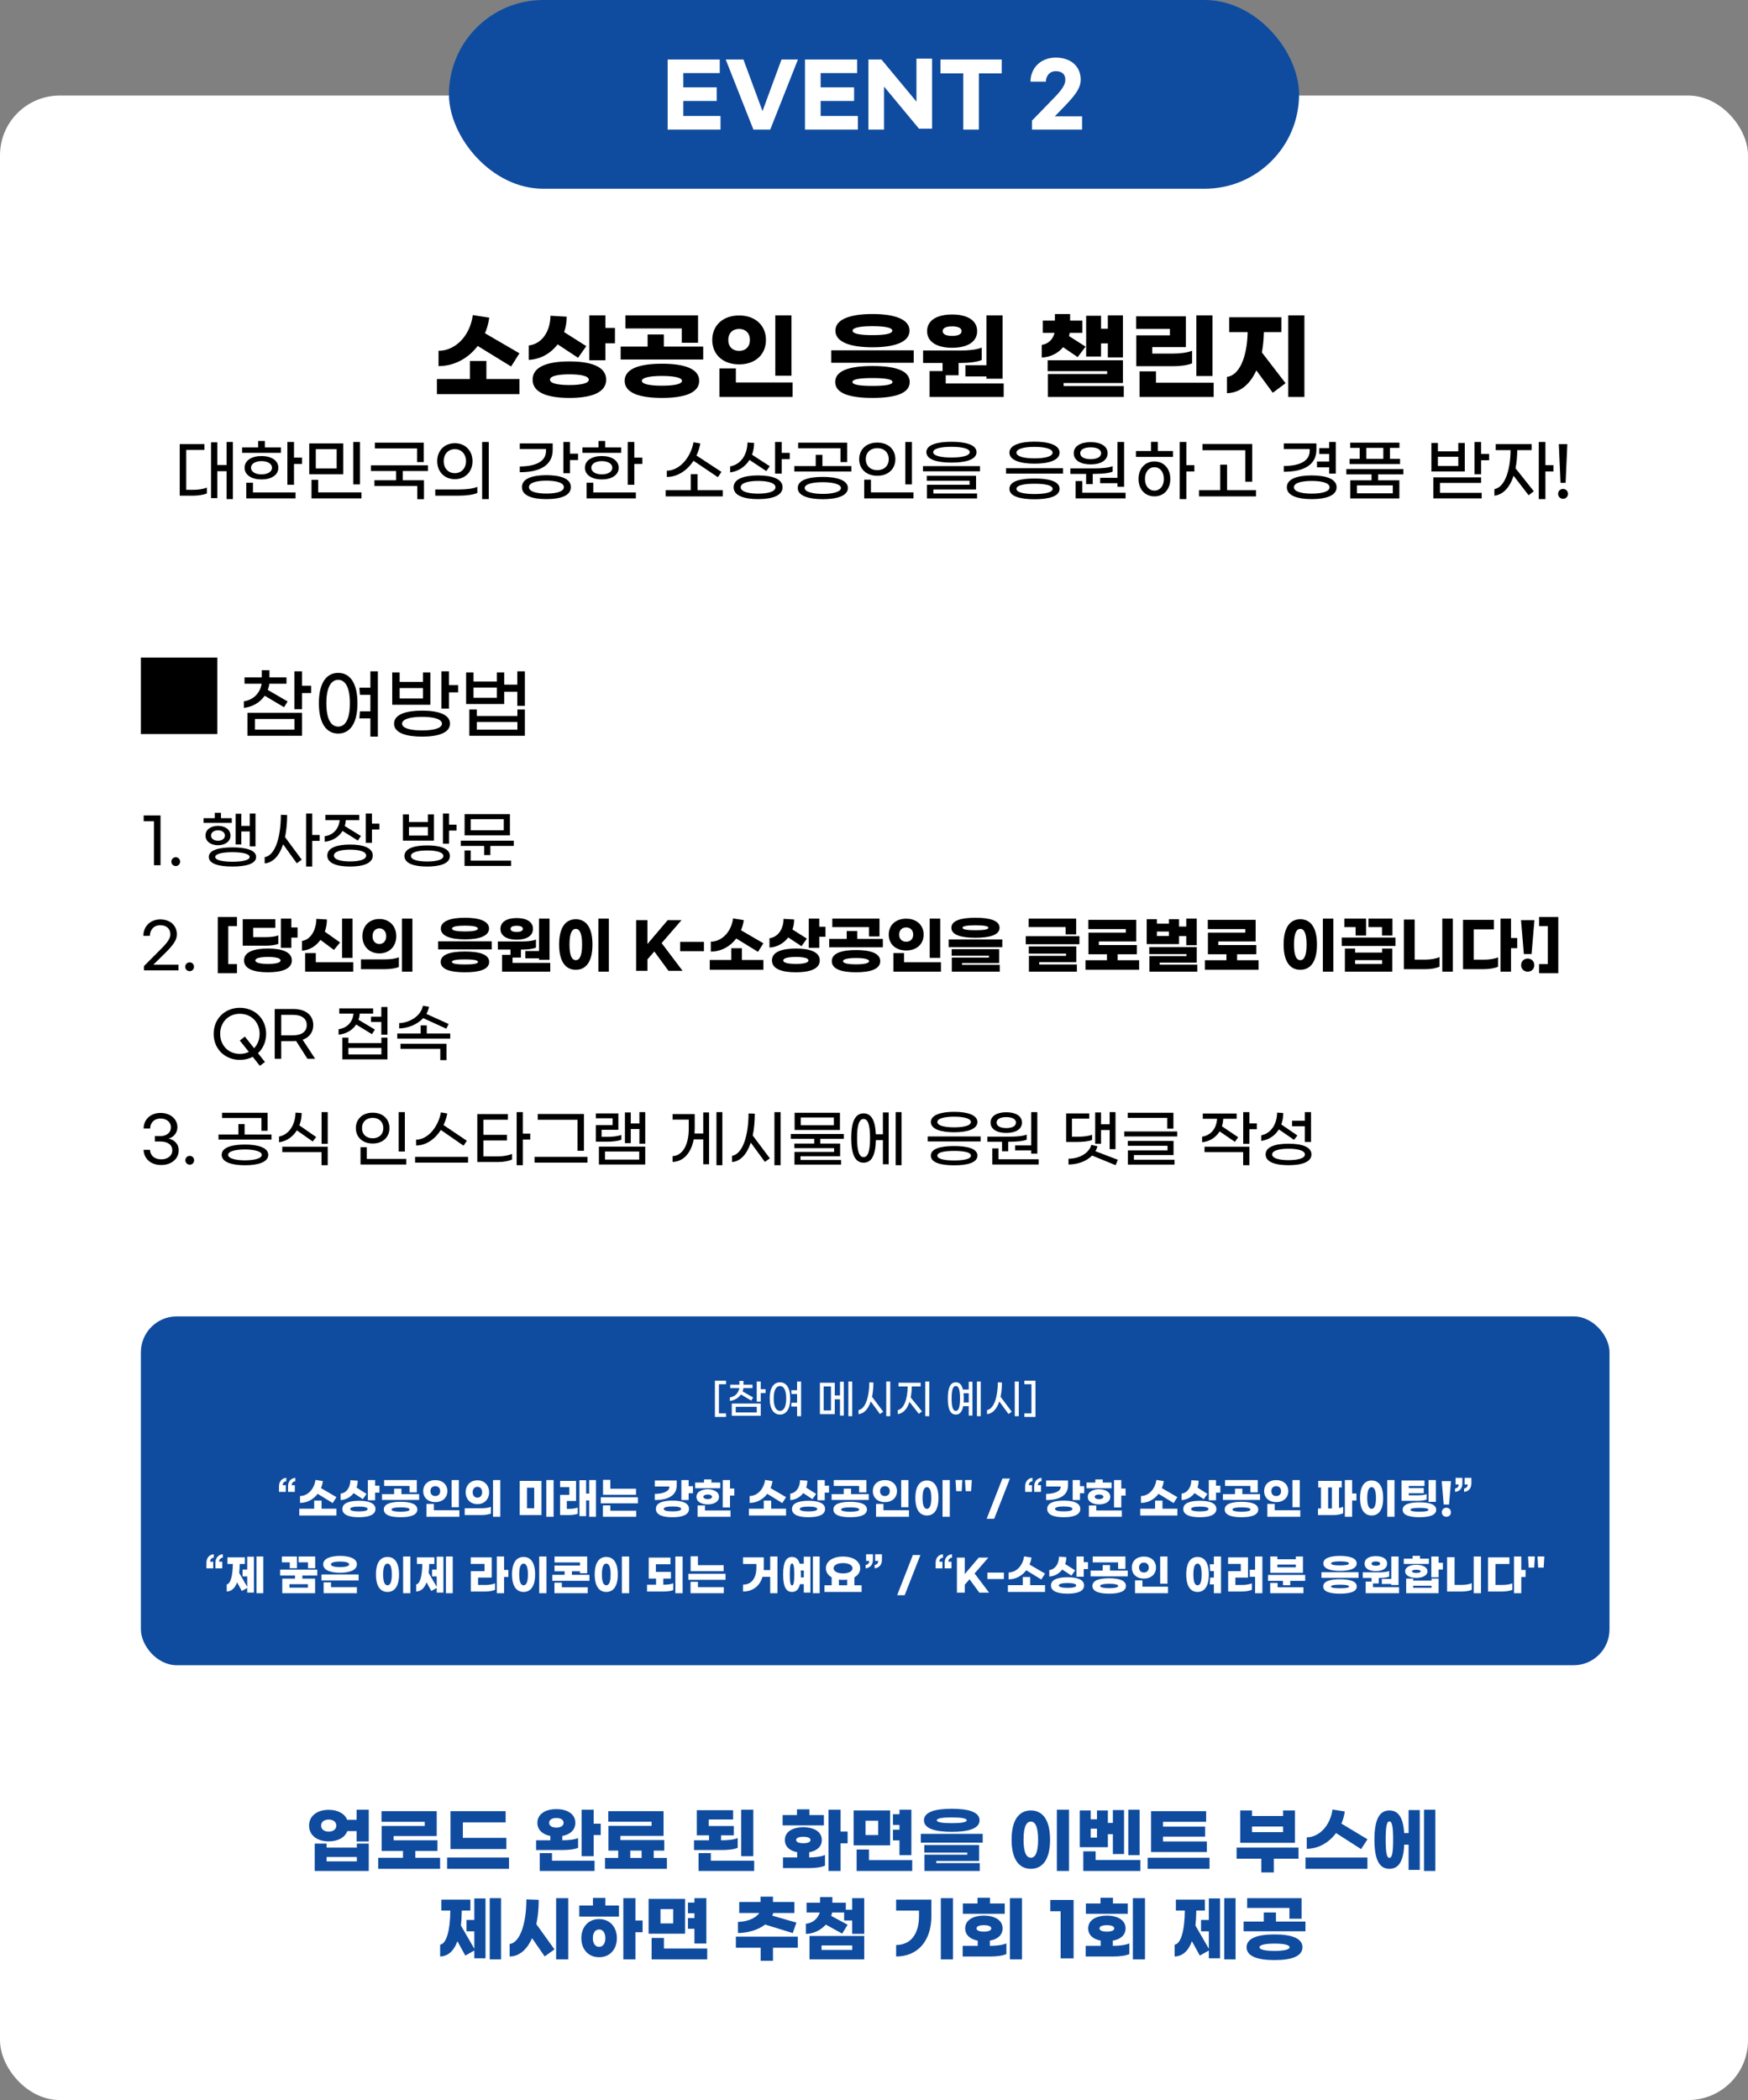
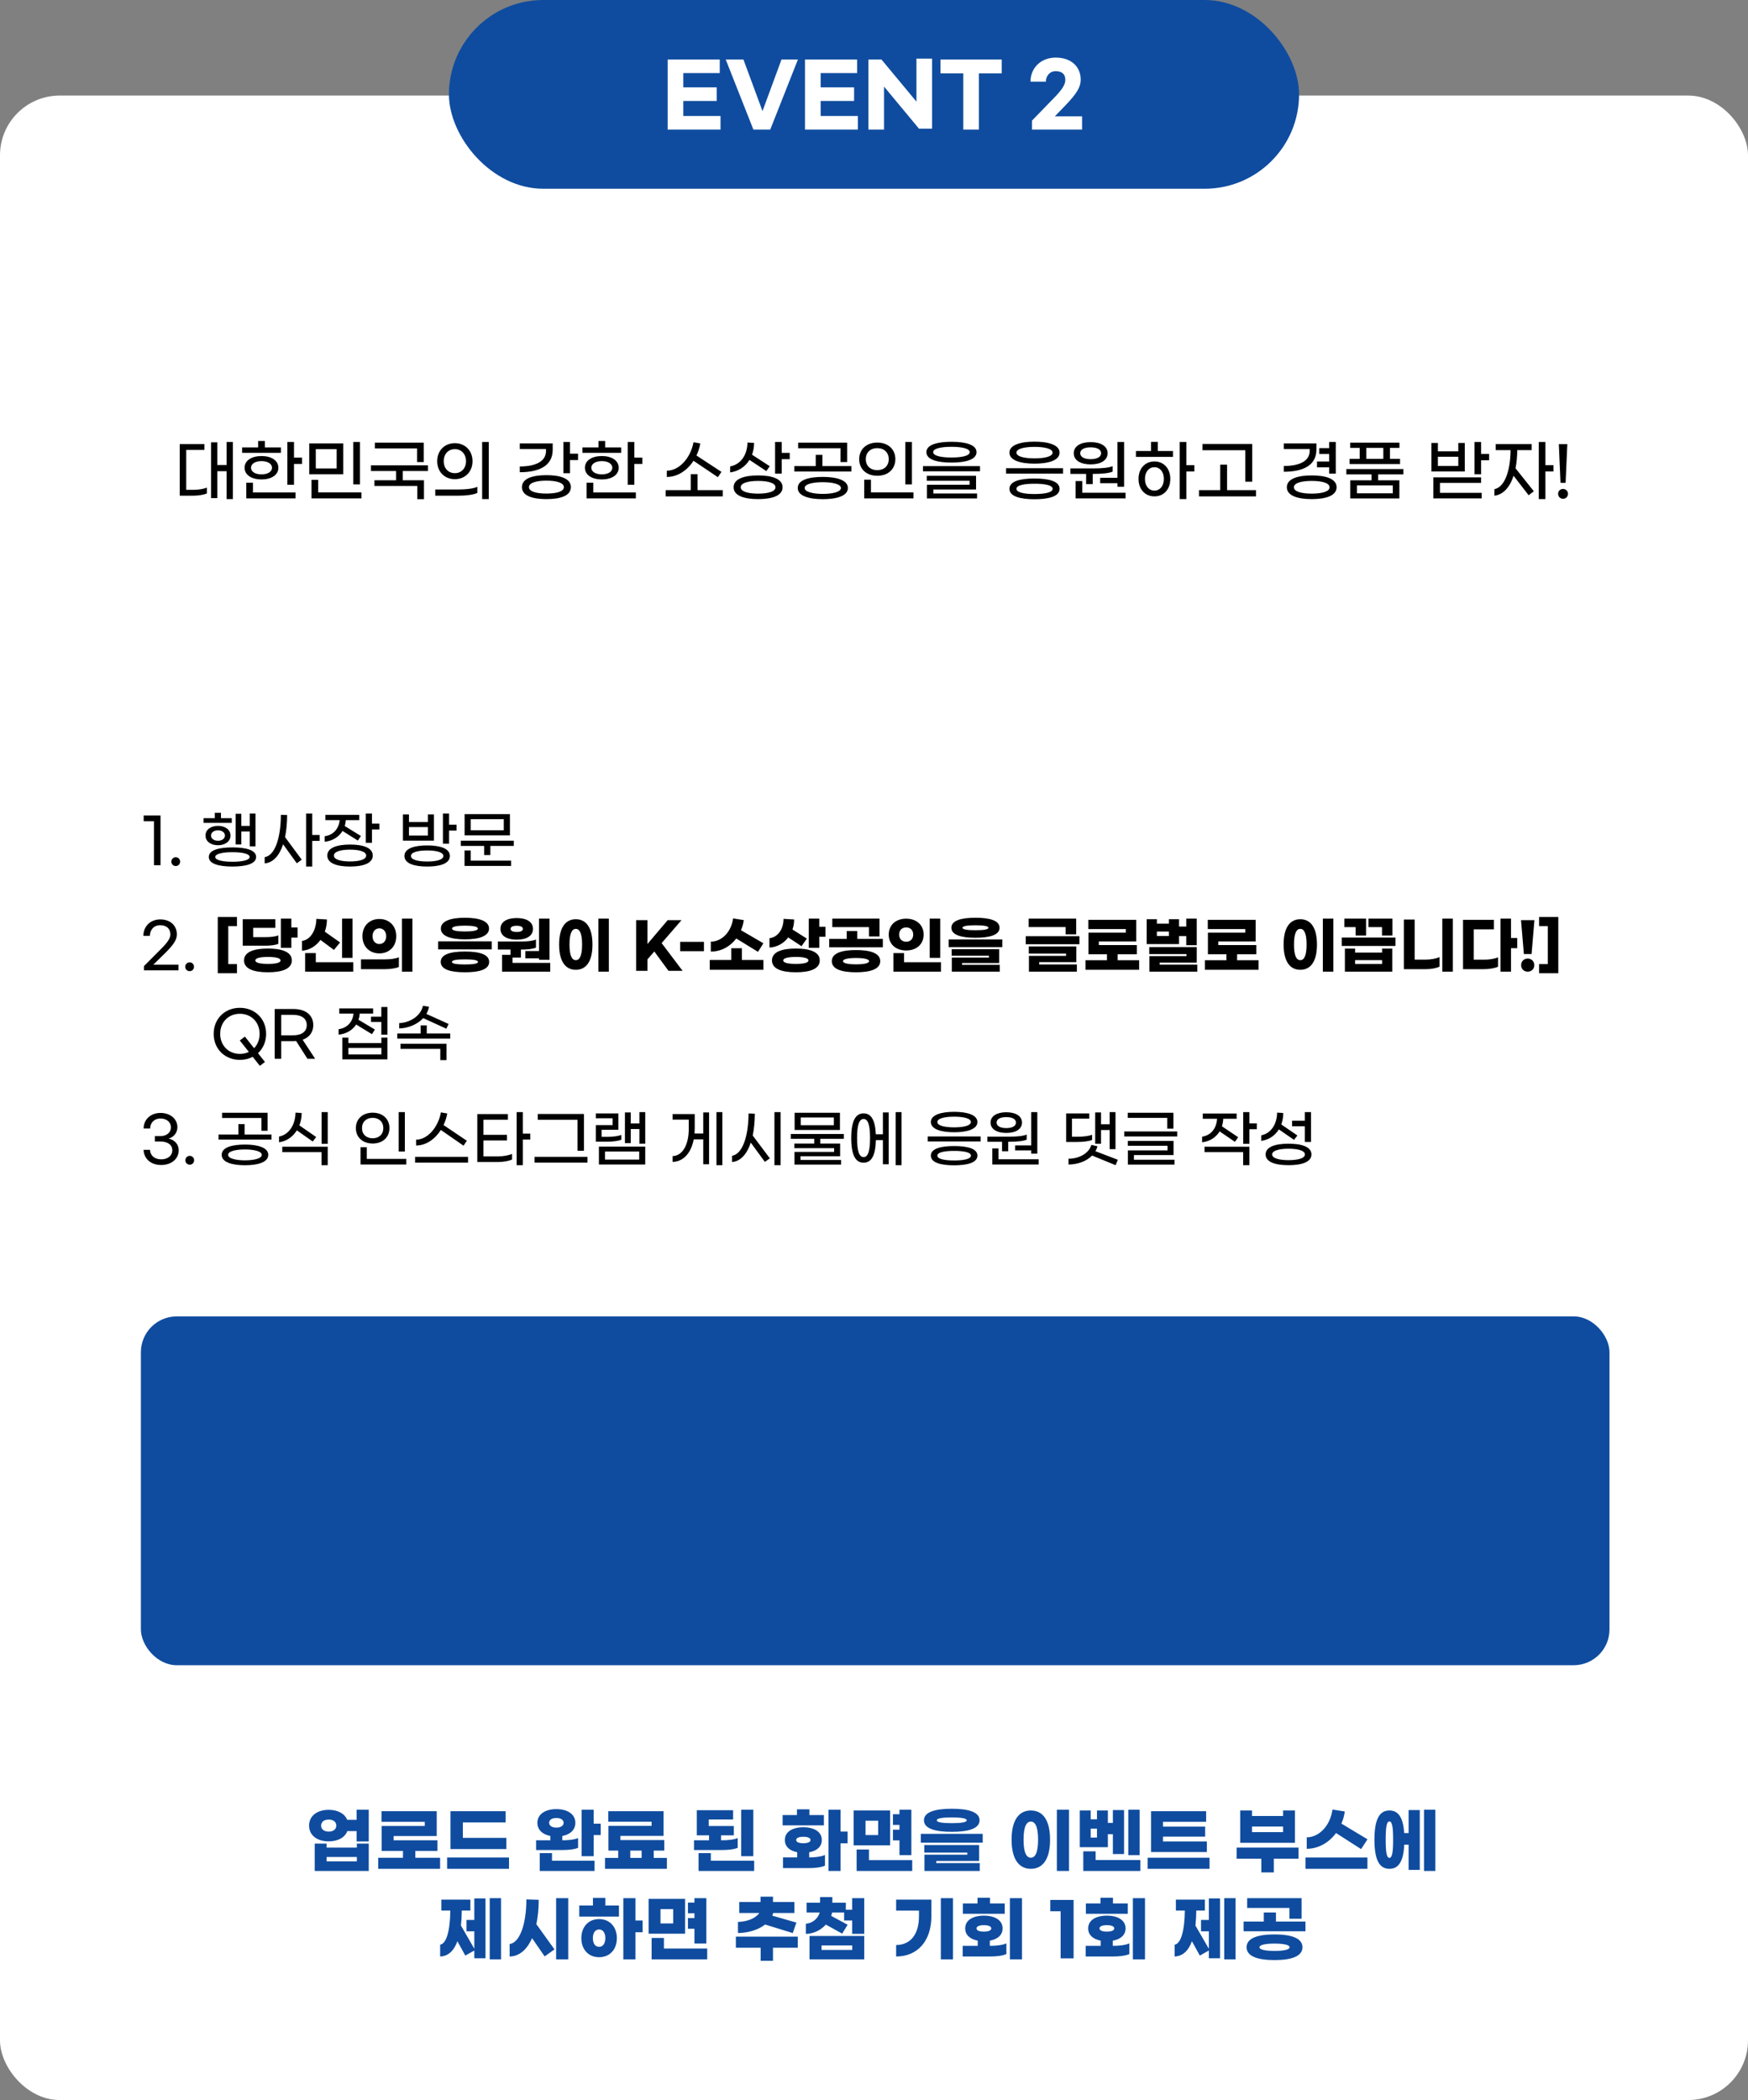
<svg xmlns="http://www.w3.org/2000/svg" width="732" height="879" viewBox="0 0 732 879" fill="none">
  <rect x="0" y="0" width="732" height="879" fill="#808080" stroke="none" />
  <rect y="40" width="732" height="839" rx="25" fill="white" />
  <rect x="188" width="356" height="79" rx="39.5" fill="#0F4C9F" />
  <path d="M279.592 54.24V24.9H301.408V30.588H286.144V36.564H300.148V42.252H286.144V48.552H301.732V54.24H279.592ZM327.267 24.9H334.143L322.551 54.24H315.495L303.903 24.9H311.319L319.311 46.5L327.267 24.9ZM337.108 54.24V24.9H358.924V30.588H343.66V36.564H357.664V42.252H343.66V48.552H359.248V54.24H337.108ZM363.651 54.24V24.9H369.123L383.775 42.54V24.54H390.327V53.88H384.855L370.203 36.24V54.24H363.651ZM419.478 24.9V30.696H409.938V54.24H403.386V30.696H393.846V24.9H419.478ZM442.084 24.108C448.672 24.108 452.56 27.996 452.56 33.324C452.56 36.384 451.084 39.012 445.936 44.34L441.724 48.696H453.136V54.24H432.148V50.496L441.76 40.596C445.288 36.96 446.116 35.052 446.116 33.396C446.116 31.236 444.928 29.796 442.084 29.796C439.42 29.796 437.98 31.956 437.98 34.188H431.536C431.536 28.428 435.892 24.108 442.084 24.108Z" fill="white" />
-   <path d="M200.04 144.8C196.08 150.04 190.16 153.24 183.64 153.24V146.84C190.44 146.84 196.76 140.92 198 131.88L204.88 132.96C204.56 135.28 203.96 137.48 203.08 139.48L217.52 147.88L214.04 153.4L200.04 144.8ZM203.68 151.08V158.64H217.52V164.96H182.96V158.64H196.8V151.08H203.68ZM253.517 137.24H257.517V143.68H253.517V150.8H246.757V132H253.517V137.24ZM233.517 144.12C230.677 147.88 226.437 150.36 221.437 150.64V144.6C226.837 143.96 230.397 138.96 230.517 132.16L237.317 132.56C237.317 134.8 236.957 136.96 236.237 139L245.517 144.88L242.077 149.76L233.517 144.12ZM238.437 151.28C247.037 151.28 253.837 153.24 253.837 158.92C253.837 164.6 247.037 166.56 238.437 166.56C229.837 166.56 223.037 164.6 223.037 158.92C223.037 153.24 229.837 151.28 238.437 151.28ZM238.437 161.16C242.957 161.16 246.557 160.56 246.557 158.92C246.557 157.32 242.957 156.68 238.437 156.68C233.917 156.68 230.317 157.32 230.317 158.92C230.317 160.56 233.917 161.16 238.437 161.16ZM285.513 143.48V137.48H261.913V132H292.313V143.48H285.513ZM277.993 145.08H294.473V150.48H259.913V145.08H271.193V140H277.993V145.08ZM277.193 152.24C286.393 152.24 292.793 154.24 292.793 159.4C292.793 164.56 286.393 166.56 277.193 166.56C267.993 166.56 261.593 164.56 261.593 159.4C261.593 154.24 267.993 152.24 277.193 152.24ZM277.193 161.44C282.153 161.44 285.593 160.8 285.593 159.4C285.593 158.04 282.153 157.36 277.193 157.36C272.233 157.36 268.793 158.04 268.793 159.4C268.793 160.8 272.233 161.44 277.193 161.44ZM331.43 132V157.28H324.67V132H331.43ZM309.51 132.04C316.19 132.04 320.75 136.12 320.75 142.28C320.75 148.48 316.19 152.52 309.51 152.52C302.83 152.52 298.27 148.48 298.27 142.28C298.27 136.12 302.83 132.04 309.51 132.04ZM309.51 137.68C306.91 137.68 304.99 139.32 304.99 142.28C304.99 145.24 306.91 146.88 309.51 146.88C312.11 146.88 314.03 145.24 314.03 142.28C314.03 139.32 312.11 137.68 309.51 137.68ZM308.15 154.2V160.08H331.91V166.16H301.27V154.2H308.15ZM365.357 131.44C374.317 131.44 380.877 133.48 380.877 138.4C380.877 143.32 374.317 145.36 365.357 145.36C356.397 145.36 349.837 143.32 349.837 138.4C349.837 133.48 356.397 131.44 365.357 131.44ZM365.357 136.52C360.277 136.52 357.037 137.12 357.037 138.4C357.037 139.72 360.277 140.28 365.357 140.28C370.437 140.28 373.677 139.72 373.677 138.4C373.677 137.12 370.437 136.52 365.357 136.52ZM382.637 146.64V151.84H348.077V146.64H382.637ZM365.357 153.2C374.557 153.2 380.957 154.96 380.957 159.88C380.957 164.8 374.557 166.56 365.357 166.56C356.157 166.56 349.757 164.8 349.757 159.88C349.757 154.96 356.157 153.2 365.357 153.2ZM365.357 158.24C360.397 158.24 356.957 158.68 356.957 159.88C356.957 161.12 360.397 161.52 365.357 161.52C370.317 161.52 373.757 161.12 373.757 159.88C373.757 158.68 370.317 158.24 365.357 158.24ZM398.714 145.56C392.554 145.56 388.234 143.24 388.234 138.6C388.234 133.96 392.554 131.64 398.714 131.64C404.874 131.64 409.194 133.96 409.194 138.6C409.194 143.24 404.874 145.56 398.714 145.56ZM404.274 152.88H413.074V132H419.834V158.52H413.074V157.56H404.274V152.88ZM398.714 136.6C396.314 136.6 394.754 137.24 394.754 138.6C394.754 139.96 396.314 140.6 398.714 140.6C401.114 140.6 402.674 139.96 402.674 138.6C402.674 137.24 401.114 136.6 398.714 136.6ZM396.034 160.52H420.314V166.16H389.274V155.32H394.714V151.92H386.554V146.72H402.274C405.434 146.72 408.994 146.4 411.114 145.48V150.68C408.994 151.6 405.554 151.92 402.154 151.92H401.434V157.08H396.034V160.52ZM445.201 145.32C443.081 147.84 439.921 149.52 436.241 149.64V144.36C439.041 143.96 440.961 142 441.601 139.32H436.681V134.2H441.761V131.44H448.121V134.2H453.241V139.32H447.961C447.881 139.8 447.801 140.24 447.681 140.68L454.601 145.08L451.281 149.48L445.201 145.32ZM461.081 143.72V149.24H454.841V132.16H461.081V137.6H463.921V132H470.241V149.6H463.921V143.72H461.081ZM445.401 161.56H470.601V166.16H438.801V156.56H463.641V155.36H438.721V150.8H470.241V160.32H445.401V161.56ZM507.758 132V157.4H500.998V132H507.758ZM496.598 132.4V145.28H482.518V148H491.318C494.398 148 497.398 147.56 499.198 146.8V152.08C497.438 152.84 494.438 153.28 491.238 153.28H475.838V140.36H489.918V137.68H475.758V132.4H496.598ZM484.078 155.44V160.2H508.238V166.16H477.198V155.44H484.078ZM539.474 132H546.234V166.16H539.474V132ZM529.274 139C529.194 142.08 528.914 144.92 528.434 147.52L538.354 160.4L532.994 164.4L526.114 155.04C523.354 161.12 518.994 164.52 513.794 164.56V157.76C518.794 157.2 522.234 149.96 522.474 139H514.754V132.8H536.594V139H529.274Z" fill="black" />
-   <path d="M59 307.24H91V275.24H59V307.24ZM110.849 291.208C108.961 293.928 105.889 295.88 102.113 296.296V293.544C106.273 292.936 108.929 289.992 109.569 286.184H102.401V283.528H109.633V280.52H112.833V283.528H119.969V286.184H112.801C112.673 287.08 112.449 287.944 112.129 288.776L120.449 293.608L118.945 296.008L110.849 291.208ZM130.305 287.048V290.088H126.465V296.84H123.297V281H126.465V287.048H130.305ZM103.617 307.976V298.344H126.465V307.976H103.617ZM106.753 300.936V305.384H123.329V300.936H106.753ZM155.102 281H158.238V308.328H155.102V300.712H150.494L150.718 297.736H155.102V290.824H150.718L150.494 287.848H155.102V281ZM141.63 281.64C146.398 281.64 149.694 285.672 149.694 294.344C149.694 303.016 146.398 307.048 141.63 307.048C136.83 307.048 133.534 303.016 133.534 294.344C133.534 285.672 136.83 281.64 141.63 281.64ZM141.63 304.136C144.446 304.136 146.526 301.288 146.526 294.344C146.526 287.432 144.446 284.552 141.63 284.552C138.782 284.552 136.67 287.432 136.67 294.344C136.67 301.288 138.782 304.136 141.63 304.136ZM188.027 286.76H191.867V289.8H188.027V296.584H184.859V281H188.027V286.76ZM180.219 281.48V294.984H164.251V281.48H167.355V285.416H177.115V281.48H180.219ZM167.355 292.36H177.115V288.008H167.355V292.36ZM176.731 297.448C183.291 297.448 188.443 298.952 188.443 302.888C188.443 306.824 183.291 308.328 176.731 308.328C170.203 308.328 165.019 306.824 165.019 302.888C165.019 298.952 170.203 297.448 176.731 297.448ZM176.731 305.736C181.403 305.736 185.083 304.872 185.083 302.888C185.083 300.936 181.403 300.04 176.731 300.04C172.091 300.04 168.379 300.936 168.379 302.888C168.379 304.872 172.091 305.736 176.731 305.736ZM216.633 281H219.801V295.464H216.633V289.544H211.161V294.664H195.193V281.48H198.297V285.256H208.057V281.48H211.161V286.568H216.633V281ZM198.297 292.072H208.057V287.784H198.297V292.072ZM216.665 299.688V296.968H219.801V307.976H196.536V296.968H199.673V299.688H216.665ZM199.673 305.416H216.665V302.216H199.673V305.416Z" fill="black" />
  <path d="M149.349 757.5H154.419V770.76H149.349V766.44H145.449C144.429 769.11 141.549 770.73 137.649 770.73C132.729 770.73 129.429 768.15 129.429 764.13C129.429 760.14 132.729 757.53 137.649 757.53C141.489 757.53 144.339 759.12 145.389 761.7H149.349V757.5ZM137.649 766.65C139.599 766.65 140.829 765.66 140.829 764.13C140.829 762.6 139.599 761.61 137.649 761.61C135.699 761.61 134.469 762.6 134.469 764.13C134.469 765.66 135.699 766.65 137.649 766.65ZM149.439 773.34V771.66H154.419V783.12H131.799V771.66H136.779V773.34H149.439ZM136.779 779.1H149.439V777.27H136.779V779.1ZM173.916 777.6H184.296V782.22H158.376V777.6H168.756V774.72H159.816V764.28H177.876V762.54H159.756V758.1H182.886V768.51H164.826V770.28H183.186V774.72H173.916V777.6ZM211.744 758.1V762.81H193.834V769.26H212.044V773.94H188.644V758.1H211.744ZM213.154 777.48V782.22H187.234V777.48H213.154ZM242.079 773.43C240.489 774.12 237.909 774.36 235.359 774.36H224.499V770.28H230.469V768.48C227.109 767.82 225.039 765.84 225.039 762.96C225.039 759.48 228.159 757.23 232.989 757.23C237.819 757.23 240.939 759.48 240.939 762.96C240.939 765.84 238.869 767.85 235.479 768.48V770.28C237.849 770.28 240.489 770.04 242.079 769.35V773.43ZM248.619 763.32H251.559V768.09H248.619V776.94H243.549V757.5H248.619V763.32ZM229.959 762.96C229.959 764.16 231.099 764.97 232.989 764.97C234.879 764.97 236.019 764.16 236.019 762.96C236.019 761.76 234.879 760.95 232.989 760.95C231.099 760.95 229.959 761.76 229.959 762.96ZM231.159 775.65V778.83H248.979V783.12H226.029V775.65H231.159ZM273.757 777.66H279.277V782.22H253.357V777.66H258.877V774.6H254.797V764.25H272.857V762.51H254.737V758.1H277.867V768.45H259.807V770.19H278.167V774.6H273.757V777.66ZM263.947 774.6V777.66H268.687V774.6H263.947ZM315.462 757.5V776.94H310.392V757.5H315.462ZM308.922 773.43C307.332 774.12 304.752 774.36 302.202 774.36H290.622V770.28H296.922V768.21H291.792V757.68H307.002V761.58H296.802V764.31H307.302V768.21H301.962V770.28H302.292C304.662 770.28 307.332 770.04 308.922 769.35V773.43ZM297.672 778.83H315.822V783.12H292.542V775.65H297.672V778.83ZM345.018 759.72V764.04H327.738V759.72H333.738V757.32H338.958V759.72H345.018ZM354.948 766.62V771.54H352.008V783.12H346.938V757.5H352.008V766.62H354.948ZM338.868 775.29V777.45C341.238 777.45 343.878 777.15 345.468 776.43V780.9C343.878 781.62 341.298 781.92 338.748 781.92H327.888V777.45H333.828V775.26C330.738 774.69 328.668 772.95 328.668 770.16C328.668 766.68 331.938 764.82 336.408 764.82C340.878 764.82 344.148 766.68 344.148 770.16C344.148 772.98 342.018 774.72 338.868 775.29ZM333.408 770.16C333.408 771.06 334.608 771.51 336.408 771.51C338.208 771.51 339.408 771.06 339.408 770.16C339.408 769.26 338.208 768.81 336.408 768.81C334.608 768.81 333.408 769.26 333.408 770.16ZM376.665 776.49V770.31H373.935V765.84H376.665V763.83H373.935V759.36H376.665V757.5H381.645V776.49H376.665ZM372.735 757.8V772.38H357.465V757.8H372.735ZM367.755 768.09V762.09H362.445V768.09H367.755ZM363.885 778.59H382.005V783.12H358.725V774.15H363.885V778.59ZM398.563 757.08C405.283 757.08 410.203 758.34 410.203 761.91C410.203 765.48 405.283 766.74 398.563 766.74C391.843 766.74 386.923 765.48 386.923 761.91C386.923 758.34 391.843 757.08 398.563 757.08ZM398.563 760.71C394.753 760.71 392.293 761.07 392.293 761.91C392.293 762.78 394.753 763.11 398.563 763.11C402.373 763.11 404.833 762.78 404.833 761.91C404.833 761.07 402.373 760.71 398.563 760.71ZM411.523 767.58V771.27H385.603V767.58H411.523ZM410.023 772.26V778.95H392.083V779.82H410.293V783.12H387.133V776.31H405.073V775.44H387.073V772.26H410.023ZM447.648 757.5V783.12H442.578V757.5H447.648ZM431.688 757.8C436.518 757.8 439.728 761.58 439.728 770.01C439.728 778.44 436.518 782.22 431.688 782.22C426.858 782.22 423.618 778.44 423.618 770.01C423.618 761.58 426.858 757.8 431.688 757.8ZM431.688 762.45C429.978 762.45 428.628 764.28 428.628 770.01C428.628 775.77 429.978 777.57 431.688 777.57C433.368 777.57 434.718 775.77 434.718 770.01C434.718 764.28 433.368 762.45 431.688 762.45ZM477.226 757.5V776.49H472.486V757.5H477.226ZM463.936 767.73V773.16H452.176V757.8H456.736V761.49H459.376V757.8H463.936V762.99H466.036V757.62H470.716V776.04H466.036V767.73H463.936ZM456.736 769.14H459.376V765.42H456.736V769.14ZM458.806 778.56H477.526V783.12H453.646V774.9H458.806V778.56ZM505.393 770.76V775.2H482.023V758.1H505.093V762.54H487.033V764.55H504.673V768.75H487.033V770.76H505.393ZM480.583 777.57H506.503V782.22H480.583V777.57ZM542.269 757.8V771.33H519.349V757.8H524.299V760.11H537.319V757.8H542.269ZM524.299 766.86H537.319V764.52H524.299V766.86ZM543.769 773.34V777.99H533.419V783.72H528.199V777.99H517.849V773.34H543.769ZM559.486 767.25C556.516 771.27 552.106 773.82 547.216 773.85V769.05C552.316 769.02 557.056 764.28 557.986 757.41L563.146 758.22C562.906 760.02 562.426 761.7 561.736 763.29L572.656 769.86L569.986 773.97L559.486 767.25ZM546.706 782.22V777.48H572.626V782.22H546.706ZM596.324 757.5H601.064V783.12H596.324V757.5ZM589.874 767.25V757.62H594.554V782.67H589.874V772.11H588.044C587.714 779.34 585.554 782.22 581.834 782.22C577.784 782.22 575.564 778.77 575.564 770.01C575.564 761.28 577.784 757.8 581.834 757.8C585.434 757.8 587.594 760.53 588.014 767.25H589.874ZM581.834 777.63C582.974 777.63 583.394 775.32 583.394 770.01C583.394 764.7 582.974 762.39 581.834 762.39C580.694 762.39 580.274 764.7 580.274 770.01C580.274 775.32 580.694 777.63 581.834 777.63ZM205.079 794.5H209.819V820.12H205.079V794.5ZM198.629 803.62V794.62H203.309V819.67H198.629V816.43L194.849 818.53L191.549 812.53C190.049 816.64 187.619 818.8 184.319 818.92V813.97C186.899 813.61 188.489 808.24 188.579 799.69H184.829V795.1H196.979V799.69H193.379C193.349 801.97 193.229 804.07 193.019 805.96L198.629 815.68V808.39H195.359V803.62H198.629ZM232.886 794.5H237.956V820.12H232.886V794.5ZM225.596 795.19C225.596 799 225.236 802.42 224.606 805.39L232.196 815.95L228.086 818.89L222.806 811.24C220.646 816.16 217.346 818.89 213.416 818.92V813.7C217.526 813.22 220.406 805.72 220.436 795.01L225.596 795.19ZM253.493 794.41V797.59H259.193V802.21H242.573V797.59H248.303V794.41H253.493ZM269.093 803.86V808.78H266.093V820.12H261.023V794.5H266.093V803.86H269.093ZM250.883 803.26C255.503 803.26 258.323 806.71 258.323 811.24C258.323 815.8 255.503 819.22 250.883 819.22C246.263 819.22 243.443 815.8 243.443 811.24C243.443 806.71 246.263 803.26 250.883 803.26ZM250.883 814.87C252.533 814.87 253.493 813.43 253.493 811.24C253.493 809.05 252.533 807.61 250.883 807.61C249.233 807.61 248.273 809.05 248.273 811.24C248.273 813.43 249.233 814.87 250.883 814.87ZM290.811 813.49V807.31H288.081V802.84H290.811V800.83H288.081V796.36H290.811V794.5H295.791V813.49H290.811ZM286.881 794.8V809.38H271.611V794.8H286.881ZM281.901 805.09V799.09H276.591V805.09H281.901ZM278.031 815.59H296.151V820.12H272.871V811.15H278.031V815.59ZM331.977 809.11L320.397 805.54C317.607 807.73 313.527 809.02 309.027 809.11V804.46C312.897 804.34 316.437 802.96 317.967 800.71H309.567V796.12H318.477V793.87H323.697V796.12H332.667V800.71H323.787C323.697 801.1 323.547 801.46 323.397 801.82L333.507 804.73L331.977 809.11ZM334.077 810.61V815.26H323.697V820.72H318.537V815.26H308.157V810.61H334.077ZM356.844 794.5H361.914V809.44H356.844V803.86H353.484V800.5H348.474C348.354 800.98 348.234 801.46 348.054 801.91L354.954 805.63L352.674 809.35L345.834 805.57C343.824 807.79 340.914 809.38 337.464 809.47V805.21C340.494 804.97 342.564 802.87 343.284 800.5H337.764V796.42H343.404V794.05H348.564V796.42H354.204V799.36H356.844V794.5ZM338.994 820.12V810.34H361.914V820.12H338.994ZM344.034 814.3V816.16H356.874V814.3H344.034ZM399.06 794.5V820.12H393.99V794.5H399.06ZM390.03 795.1V802.03C390.03 812.44 384.24 818.92 375.27 818.92V814.12C381.48 814.06 384.84 809.44 384.84 802.03V799.72H375.27V795.1H390.03ZM420.747 796.72V801.04H403.227V796.72H409.347V794.32H414.567V796.72H420.747ZM422.907 794.5H427.977V820.12H422.907V794.5ZM414.507 814.45H414.807C417.177 814.45 419.847 814.15 421.437 813.43V817.9C419.847 818.62 417.267 818.92 414.717 818.92H403.137V814.45H409.437V812.29C406.287 811.69 404.187 809.95 404.187 807.16C404.187 803.68 407.487 801.82 412.017 801.82C416.547 801.82 419.847 803.68 419.847 807.16C419.847 809.98 417.717 811.72 414.507 812.29V814.45ZM408.927 807.16C408.927 808.06 410.187 808.51 412.017 808.51C413.847 808.51 415.107 808.06 415.107 807.16C415.107 806.26 413.847 805.81 412.017 805.81C410.187 805.81 408.927 806.26 408.927 807.16ZM449.583 795.25V819.7H444.153V799.99H439.833V795.25H449.583ZM472.251 796.72V801.04H454.731V796.72H460.851V794.32H466.071V796.72H472.251ZM474.411 794.5H479.481V820.12H474.411V794.5ZM466.011 814.45H466.311C468.681 814.45 471.351 814.15 472.941 813.43V817.9C471.351 818.62 468.771 818.92 466.221 818.92H454.641V814.45H460.941V812.29C457.791 811.69 455.691 809.95 455.691 807.16C455.691 803.68 458.991 801.82 463.521 801.82C468.051 801.82 471.351 803.68 471.351 807.16C471.351 809.98 469.221 811.72 466.011 812.29V814.45ZM460.431 807.16C460.431 808.06 461.691 808.51 463.521 808.51C465.351 808.51 466.611 808.06 466.611 807.16C466.611 806.26 465.351 805.81 463.521 805.81C461.691 805.81 460.431 806.26 460.431 807.16ZM512.667 794.5H517.407V820.12H512.667V794.5ZM506.217 803.62V794.62H510.897V819.67H506.217V816.43L502.437 818.53L499.137 812.53C497.637 816.64 495.207 818.8 491.907 818.92V813.97C494.487 813.61 496.077 808.24 496.167 799.69H492.417V795.1H504.567V799.69H500.967C500.937 801.97 500.817 804.07 500.607 805.96L506.217 815.68V808.39H502.947V803.62H506.217ZM539.964 803.11V798.61H522.264V794.5H545.064V803.11H539.964ZM534.324 804.31H546.684V808.36H520.764V804.31H529.224V800.5H534.324V804.31ZM533.724 809.68C540.624 809.68 545.424 811.18 545.424 815.05C545.424 818.92 540.624 820.42 533.724 820.42C526.824 820.42 522.024 818.92 522.024 815.05C522.024 811.18 526.824 809.68 533.724 809.68ZM533.724 816.58C537.444 816.58 540.024 816.1 540.024 815.05C540.024 814.03 537.444 813.52 533.724 813.52C530.004 813.52 527.424 814.03 527.424 815.05C527.424 816.1 530.004 816.58 533.724 816.58Z" fill="#0F4C9F" />
-   <path d="M64.486 362.158V343.724H60.17V341.332H67.216V362.158H64.486ZM73.602 362.496C72.562 362.496 71.756 361.69 71.756 360.65C71.756 359.61 72.562 358.804 73.602 358.804C74.642 358.804 75.422 359.61 75.422 360.65C75.422 361.69 74.642 362.496 73.602 362.496ZM97.057 342.45V344.426H85.253V342.45H89.959V340.188H92.533V342.45H97.057ZM101.061 348.014V353.474H98.669V340.63H101.061V345.7H104.597V340.5H106.989V354.254H104.597V348.014H101.061ZM96.511 349.73C96.511 352.252 94.223 353.786 91.285 353.786C88.347 353.786 86.059 352.252 86.059 349.73C86.059 347.208 88.347 345.674 91.285 345.674C94.223 345.674 96.511 347.208 96.511 349.73ZM88.373 349.73C88.373 350.952 89.517 351.914 91.285 351.914C93.053 351.914 94.197 350.952 94.197 349.73C94.197 348.508 93.053 347.546 91.285 347.546C89.517 347.546 88.373 348.508 88.373 349.73ZM97.343 354.696C102.829 354.696 107.249 355.736 107.249 358.7C107.249 361.638 102.829 362.704 97.343 362.704C91.857 362.704 87.437 361.638 87.437 358.7C87.437 355.736 91.857 354.696 97.343 354.696ZM97.343 360.702C101.269 360.702 104.545 360.078 104.545 358.7C104.545 357.322 101.269 356.698 97.343 356.698C93.417 356.698 90.141 357.322 90.141 358.7C90.141 360.078 93.417 360.702 97.343 360.702ZM133.871 349.496V351.966H130.751V362.704H128.177V340.5H130.751V349.496H133.871ZM120.247 341.15C120.221 344.608 119.935 347.702 119.363 350.38L126.357 359.844L124.277 361.326L118.557 353.396C116.971 358.232 114.293 361.118 110.835 361.378V358.778C115.281 358.076 117.595 350.38 117.621 341.046L120.247 341.15ZM155.76 344.738H158.88V347.182H155.76V352.772H153.186V340.5H155.76V344.738ZM143.436 347.806C141.928 350.276 139.302 351.992 135.974 352.33V350.016C139.64 349.522 141.902 346.818 142.24 343.282H136.26V341.072H150.43V343.282H144.814C144.762 344.14 144.606 344.972 144.372 345.752L151.132 349.912L149.858 351.836L143.436 347.806ZM146.582 353.5C151.912 353.5 156.098 354.774 156.098 358.102C156.098 361.43 151.912 362.704 146.582 362.704C141.278 362.704 137.066 361.43 137.066 358.102C137.066 354.774 141.278 353.5 146.582 353.5ZM146.582 360.572C150.378 360.572 153.342 359.818 153.342 358.102C153.342 356.412 150.378 355.632 146.582 355.632C142.812 355.632 139.822 356.412 139.822 358.102C139.822 359.818 142.812 360.572 146.582 360.572ZM188.057 345.18H191.177V347.65H188.057V353.162H185.483V340.5H188.057V345.18ZM181.713 340.89V351.862H168.739V340.89H171.261V344.088H179.191V340.89H181.713ZM171.261 349.73H179.191V346.194H171.261V349.73ZM178.879 353.864C184.209 353.864 188.395 355.086 188.395 358.284C188.395 361.482 184.209 362.704 178.879 362.704C173.575 362.704 169.363 361.482 169.363 358.284C169.363 355.086 173.575 353.864 178.879 353.864ZM178.879 360.598C182.675 360.598 185.665 359.896 185.665 358.284C185.665 356.698 182.675 355.97 178.879 355.97C175.109 355.97 172.093 356.698 172.093 358.284C172.093 359.896 175.109 360.598 178.879 360.598ZM213.535 340.76V349.652H194.555V340.76H213.535ZM210.961 347.52V342.892H197.129V347.52H210.961ZM192.969 351.888H215.147V354.072H205.345V357.894H202.745V354.072H192.969V351.888ZM197.129 355.97V360.234H214.029V362.444H194.529V355.97H197.129ZM60.274 406.158V404.39L67.658 396.98C70.31 394.302 71.35 392.612 71.35 391.13C71.35 388.686 69.686 387.256 67.086 387.256C64.278 387.256 62.77 389.388 62.77 391.702H60.04C60.04 387.932 62.77 384.838 67.112 384.838C71.298 384.838 74.054 387.36 74.054 391.104C74.054 393.34 72.78 395.238 69.66 398.436L64.2 403.792H74.756V406.158H60.274ZM79.416 406.496C78.376 406.496 77.57 405.69 77.57 404.65C77.57 403.61 78.376 402.804 79.416 402.804C80.457 402.804 81.237 403.61 81.237 404.65C81.237 405.69 80.457 406.496 79.416 406.496ZM91.197 407.354V383.798H99.231V387.62H95.591V403.532H99.231V407.354H91.197ZM122.005 388.192H124.605V392.456H122.005V396.72H117.611V384.5H122.005V388.192ZM116.571 395.056C115.427 395.55 113.347 395.836 111.267 395.836H101.647V384.76H115.297V388.374H106.041V392.248H111.449C113.451 392.248 115.401 391.988 116.571 391.52V395.056ZM112.203 397.032C117.793 397.032 122.213 398.306 122.213 401.998C122.213 405.69 117.793 406.964 112.203 406.964C106.613 406.964 102.193 405.69 102.193 401.998C102.193 398.306 106.613 397.032 112.203 397.032ZM112.203 403.454C115.141 403.454 117.481 403.064 117.481 401.998C117.481 400.958 115.141 400.542 112.203 400.542C109.265 400.542 106.925 400.958 106.925 401.998C106.925 403.064 109.265 403.454 112.203 403.454ZM147.639 384.5V400.932H143.245V384.5H147.639ZM134.197 393.418C132.325 395.992 129.595 397.76 126.449 397.916V393.834C129.959 393.418 132.403 389.492 132.481 384.604L136.901 384.864C136.901 386.632 136.589 388.374 136.017 389.96L142.413 394.484L139.839 397.604L134.197 393.418ZM132.247 402.752H147.951V406.704H127.775V398.93H132.247V402.752ZM172.7 384.5V406.704H168.306V384.5H172.7ZM158.868 384.656C162.976 384.656 165.94 387.516 165.94 391.858C165.94 396.2 162.976 399.06 158.868 399.06C154.734 399.06 151.77 396.2 151.77 391.858C151.77 387.516 154.734 384.656 158.868 384.656ZM158.868 388.582C157.1 388.582 156.008 389.986 156.008 391.858C156.008 393.756 157.1 395.134 158.868 395.134C160.61 395.134 161.728 393.756 161.728 391.858C161.728 389.986 160.61 388.582 158.868 388.582ZM167.032 404.728C165.654 405.352 163.314 405.664 161.104 405.664H151.172V401.556H161.286C163.34 401.556 165.654 401.296 167.032 400.672V404.728ZM194.701 384.136C200.525 384.136 204.789 385.462 204.789 388.66C204.789 391.858 200.525 393.184 194.701 393.184C188.877 393.184 184.613 391.858 184.613 388.66C184.613 385.462 188.877 384.136 194.701 384.136ZM194.701 387.438C191.399 387.438 189.293 387.828 189.293 388.66C189.293 389.518 191.399 389.882 194.701 389.882C198.003 389.882 200.109 389.518 200.109 388.66C200.109 387.828 198.003 387.438 194.701 387.438ZM205.933 394.016V397.396H183.469V394.016H205.933ZM194.701 398.28C200.681 398.28 204.841 399.424 204.841 402.622C204.841 405.82 200.681 406.964 194.701 406.964C188.721 406.964 184.561 405.82 184.561 402.622C184.561 399.424 188.721 398.28 194.701 398.28ZM194.701 401.556C191.477 401.556 189.241 401.842 189.241 402.622C189.241 403.428 191.477 403.688 194.701 403.688C197.925 403.688 200.161 403.428 200.161 402.622C200.161 401.842 197.925 401.556 194.701 401.556ZM216.383 393.314C212.379 393.314 209.571 391.806 209.571 388.79C209.571 385.774 212.379 384.266 216.383 384.266C220.387 384.266 223.195 385.774 223.195 388.79C223.195 391.806 220.387 393.314 216.383 393.314ZM219.997 398.072H225.717V384.5H230.111V401.738H225.717V401.114H219.997V398.072ZM216.383 387.49C214.823 387.49 213.809 387.906 213.809 388.79C213.809 389.674 214.823 390.09 216.383 390.09C217.943 390.09 218.957 389.674 218.957 388.79C218.957 387.906 217.943 387.49 216.383 387.49ZM214.641 403.038H230.423V406.704H210.247V399.658H213.783V397.448H208.479V394.068H218.697C220.751 394.068 223.065 393.86 224.443 393.262V396.642C223.065 397.24 220.829 397.448 218.619 397.448H218.151V400.802H214.641V403.038ZM254.965 384.5V406.704H250.571V384.5H254.965ZM241.133 384.76C245.319 384.76 248.101 388.036 248.101 395.342C248.101 402.648 245.319 405.924 241.133 405.924C236.947 405.924 234.139 402.648 234.139 395.342C234.139 388.036 236.947 384.76 241.133 384.76ZM241.133 388.79C239.651 388.79 238.481 390.376 238.481 395.342C238.481 400.334 239.651 401.894 241.133 401.894C242.589 401.894 243.759 400.334 243.759 395.342C243.759 390.376 242.589 388.79 241.133 388.79ZM279.93 406.34L274.002 398.254L271.116 401.582V406.34H266.384V385.15H271.116V395.134L279.592 385.15H285.39L277.07 394.744L285.832 406.34H279.93ZM284.826 394.224H294.784V398.124H284.826V394.224ZM308.321 392.82C305.747 396.226 301.899 398.306 297.661 398.306V394.146C302.081 394.146 306.189 390.298 306.995 384.422L311.467 385.124C311.259 386.632 310.869 388.062 310.297 389.362L319.683 394.822L317.421 398.41L308.321 392.82ZM310.687 396.902V401.816H319.683V405.924H297.219V401.816H306.215V396.902H310.687ZM343.081 387.906H345.681V392.092H343.081V396.72H338.687V384.5H343.081V387.906ZM330.081 392.378C328.235 394.822 325.479 396.434 322.229 396.616V392.69C325.739 392.274 328.053 389.024 328.131 384.604L332.551 384.864C332.551 386.32 332.317 387.724 331.849 389.05L337.881 392.872L335.645 396.044L330.081 392.378ZM333.279 397.032C338.869 397.032 343.289 398.306 343.289 401.998C343.289 405.69 338.869 406.964 333.279 406.964C327.689 406.964 323.269 405.69 323.269 401.998C323.269 398.306 327.689 397.032 333.279 397.032ZM333.279 403.454C336.217 403.454 338.557 403.064 338.557 401.998C338.557 400.958 336.217 400.542 333.279 400.542C330.341 400.542 328.001 400.958 328.001 401.998C328.001 403.064 330.341 403.454 333.279 403.454ZM363.879 391.962V388.062H348.539V384.5H368.299V391.962H363.879ZM358.991 393.002H369.703V396.512H347.239V393.002H354.571V389.7H358.991V393.002ZM358.471 397.656C364.451 397.656 368.611 398.956 368.611 402.31C368.611 405.664 364.451 406.964 358.471 406.964C352.491 406.964 348.331 405.664 348.331 402.31C348.331 398.956 352.491 397.656 358.471 397.656ZM358.471 403.636C361.695 403.636 363.931 403.22 363.931 402.31C363.931 401.426 361.695 400.984 358.471 400.984C355.247 400.984 353.011 401.426 353.011 402.31C353.011 403.22 355.247 403.636 358.471 403.636ZM393.725 384.5V400.932H389.331V384.5H393.725ZM379.477 384.526C383.819 384.526 386.783 387.178 386.783 391.182C386.783 395.212 383.819 397.838 379.477 397.838C375.135 397.838 372.171 395.212 372.171 391.182C372.171 387.178 375.135 384.526 379.477 384.526ZM379.477 388.192C377.787 388.192 376.539 389.258 376.539 391.182C376.539 393.106 377.787 394.172 379.477 394.172C381.167 394.172 382.415 393.106 382.415 391.182C382.415 389.258 381.167 388.192 379.477 388.192ZM378.593 398.93V402.752H394.037V406.704H374.121V398.93H378.593ZM408.49 384.136C414.314 384.136 418.578 385.228 418.578 388.322C418.578 391.416 414.314 392.508 408.49 392.508C402.666 392.508 398.402 391.416 398.402 388.322C398.402 385.228 402.666 384.136 408.49 384.136ZM408.49 387.282C405.188 387.282 403.056 387.594 403.056 388.322C403.056 389.076 405.188 389.362 408.49 389.362C411.792 389.362 413.924 389.076 413.924 388.322C413.924 387.594 411.792 387.282 408.49 387.282ZM419.722 393.236V396.434H397.258V393.236H419.722ZM418.422 397.292V403.09H402.874V403.844H418.656V406.704H398.584V400.802H414.132V400.048H398.532V397.292H418.422ZM450.667 384.5V391.078H446.247V388.036H430.777V384.5H450.667ZM452.019 391.858V395.212H429.555V391.858H452.019ZM450.719 396.148V402.726H435.171V403.688H450.953V406.704H430.881V400.1H446.429V399.138H430.829V396.148H450.719ZM468.033 401.92H477.029V405.924H454.565V401.92H463.561V399.424H455.813V390.376H471.465V388.868H455.761V385.02H475.807V394.042H460.155V395.576H476.067V399.424H468.033V401.92ZM493.745 391.832V395.16H480.199V384.76H484.463V386.606H489.481V384.76H493.745V387.828H496.761V384.5H501.155V395.628H496.761V391.832H493.745ZM484.463 391.78H489.481V389.908H484.463V391.78ZM485.633 403.766H501.389V406.704H481.317V400.204H496.839V399.346H481.265V396.408H501.155V402.908H485.633V403.766ZM518.053 401.92H527.049V405.924H504.585V401.92H513.581V399.424H505.833V390.376H521.485V388.868H505.781V385.02H525.827V394.042H510.175V395.576H526.087V399.424H518.053V401.92ZM558.357 384.5V406.704H553.963V384.5H558.357ZM544.525 384.76C548.711 384.76 551.493 388.036 551.493 395.342C551.493 402.648 548.711 405.924 544.525 405.924C540.339 405.924 537.531 402.648 537.531 395.342C537.531 388.036 540.339 384.76 544.525 384.76ZM544.525 388.79C543.043 388.79 541.873 390.376 541.873 395.342C541.873 400.334 543.043 401.894 544.525 401.894C545.981 401.894 547.151 400.334 547.151 395.342C547.151 390.376 545.981 388.79 544.525 388.79ZM567.689 391.598V388.062H562.957V384.5H572.057V391.598H567.689ZM578.739 391.598V388.062H573.071V384.5H583.107V391.598H578.739ZM561.891 392.43H584.355V395.94H561.891V392.43ZM578.765 398.722V397.058H583.055V406.704H563.191V397.058H567.481V398.722H578.765ZM567.481 403.48H578.765V401.868H567.481V403.48ZM608.377 384.5V406.704H603.983V384.5H608.377ZM592.413 384.89V401.66H597.067C599.173 401.66 601.461 401.244 602.813 400.594V404.598C601.461 405.274 599.199 405.664 597.067 405.664H587.889V384.89H592.413ZM635.363 392.612V396.876H632.763V406.704H628.369V384.5H632.763V392.612H635.363ZM617.137 401.686H621.583C623.689 401.686 625.977 401.322 627.329 400.698V404.624C625.977 405.3 623.403 405.664 621.271 405.664H612.665V385.02H625.587V388.998H617.137V401.686ZM642.562 385.15L641.366 399.32H638.142L636.946 385.15H642.562ZM639.754 401.218C641.34 401.218 642.51 402.388 642.51 403.974C642.51 405.56 641.34 406.704 639.754 406.704C638.168 406.704 636.998 405.56 636.998 403.974C636.998 402.388 638.168 401.218 639.754 401.218ZM652.557 407.354H644.523V403.532H648.163V387.62H644.523V383.798H652.557V407.354ZM111.444 432.732C111.444 436.034 110.17 438.868 108.038 440.818L110.95 444.51L108.818 446.122L105.828 442.352C104.268 443.184 102.448 443.626 100.472 443.626C94.154 443.626 89.474 439.024 89.474 432.732C89.474 426.44 94.128 421.838 100.446 421.838C106.764 421.838 111.444 426.44 111.444 432.732ZM100.472 441.13C101.85 441.13 103.098 440.844 104.216 440.298L100.42 435.514L102.552 433.876L106.4 438.738C107.856 437.256 108.714 435.15 108.714 432.732C108.714 427.818 105.204 424.334 100.446 424.334C95.688 424.334 92.204 427.818 92.204 432.732C92.204 437.62 95.714 441.13 100.472 441.13ZM131.965 443.158H128.741L124.009 435.748C123.619 435.774 123.229 435.8 122.839 435.8H117.769V443.158H115.039V422.332H122.839C128.091 422.332 131.185 424.958 131.185 429.066C131.185 432.004 129.599 434.188 126.739 435.202L131.965 443.158ZM122.631 433.356C126.245 433.356 128.455 431.874 128.455 429.066C128.455 426.258 126.245 424.776 122.631 424.776H117.769V433.356H122.631ZM159.68 421.5H162.254V433.096H159.68V427.74H155.364V425.556H159.68V421.5ZM149.15 428.832C147.616 431.172 145.042 432.758 141.792 433.07V430.782C145.432 430.288 147.72 427.714 148.032 424.256H142.078V422.072H156.248V424.256H150.632C150.58 425.166 150.398 426.024 150.112 426.83L157.002 430.938L155.754 432.862L149.15 428.832ZM159.706 436.606V434.318H162.254V443.418H143.352V434.318H145.9V436.606H159.706ZM145.9 441.338H159.706V438.634H145.9V441.338ZM177.228 426.154C174.784 428.78 170.91 430.392 167.166 430.47V428.234C171.456 428.104 176.24 425.348 177.098 420.98L179.672 421.396C179.464 422.462 179.074 423.476 178.554 424.386L187.862 428.598L186.9 430.574L177.228 426.154ZM178.71 432.576H188.538V434.708H166.36V432.576H176.162V429.196H178.71V432.576ZM167.712 439.024V436.892H186.978V443.73H184.378V439.024H167.712ZM67.502 487.626C63.03 487.626 60.274 484.922 60.118 481.282H62.822C62.9 483.518 64.564 485.26 67.502 485.26C70.414 485.26 72.156 483.596 72.156 481.516C72.156 479.176 70.284 477.798 67.138 477.798H64.85V475.536H67.138C69.79 475.536 71.584 474.028 71.584 471.87C71.584 469.842 69.972 468.178 67.216 468.178C64.408 468.178 62.874 470.154 62.874 472.364H60.144C60.144 468.698 62.952 465.838 67.216 465.838C71.506 465.838 74.288 468.516 74.288 471.792C74.288 474.34 72.494 476.108 70.57 476.576C72.676 476.966 74.834 478.604 74.834 481.49C74.834 484.974 71.87 487.626 67.502 487.626ZM79.467 487.496C78.427 487.496 77.621 486.69 77.621 485.65C77.621 484.61 78.427 483.804 79.467 483.804C80.507 483.804 81.287 484.61 81.287 485.65C81.287 486.69 80.507 487.496 79.467 487.496ZM109.474 473.3V467.944H92.99V465.76H112.048V473.3H109.474ZM102.428 474.86H113.686V476.992H91.508V474.86H99.828V470.518H102.428V474.86ZM102.584 479.072C107.888 479.072 112.334 480.294 112.334 483.388C112.334 486.508 107.888 487.73 102.584 487.73C97.28 487.73 92.834 486.508 92.834 483.388C92.834 480.19 97.28 479.072 102.584 479.072ZM102.584 485.676C106.172 485.676 109.63 484.974 109.63 483.388C109.63 481.828 106.172 481.126 102.584 481.126C98.996 481.126 95.538 481.75 95.538 483.388C95.538 484.974 98.996 485.676 102.584 485.676ZM134.666 465.5H137.24V478.76H134.666V465.5ZM124.318 473.118C122.654 475.796 120.054 477.694 116.856 478.11V475.718C121.068 474.964 123.694 470.674 123.746 465.708L126.32 465.864C126.32 467.684 125.982 469.452 125.358 471.038L132.404 475.926L130.948 477.798L124.318 473.118ZM118.208 482.218V479.982H137.24V487.704H134.64V482.218H118.208ZM166.963 481.984V465.5H169.537V481.984H166.963ZM156.069 478.63C151.727 478.63 149.023 475.9 149.023 472.182C149.023 468.464 151.727 465.734 156.069 465.734C160.411 465.734 163.089 468.464 163.089 472.182C163.089 475.9 160.411 478.63 156.069 478.63ZM156.069 476.446C158.695 476.446 160.515 474.808 160.515 472.182C160.515 469.556 158.695 467.892 156.069 467.892C153.417 467.892 151.597 469.556 151.597 472.182C151.597 474.808 153.417 476.446 156.069 476.446ZM150.973 487.418V480.164H153.599V485.078H170.135V487.418H150.973ZM184.615 472.962C182.119 476.888 178.349 479.462 174.267 479.462V477.018C179.077 477.018 183.497 471.818 184.641 465.604L187.293 466.072C186.981 467.788 186.461 469.426 185.733 470.908L195.509 477.486L194.105 479.54L184.615 472.962ZM173.825 484.22H196.003V486.638H173.825V484.22ZM222.052 474.496V476.966H218.932V487.704H216.358V465.5H218.932V474.496H222.052ZM202.448 484.012H208.688C210.794 484.012 213.082 483.596 214.434 482.972V485.312C213.082 485.988 210.742 486.378 208.61 486.378H199.874V466.306H212.692V468.672H202.448V474.99H212.302V477.356H202.448V484.012ZM241.836 481.672V468.698H225.196V466.28H244.54V481.672H241.836ZM223.844 486.638V484.22H246.022V486.638H223.844ZM267.756 465.5H270.2V478.708H267.756V472.572H264.142V478.474H261.698V465.63H264.142V470.232H267.756V465.5ZM260.19 477.044C258.734 477.642 256.472 477.876 253.924 477.876H249.53V470.934H256.55V468.074H249.53V466.046H258.942V472.884H251.922V475.848H254.106C256.576 475.848 258.734 475.614 260.19 475.016V477.044ZM250.804 487.418V479.93H270.2V487.418H250.804ZM253.352 481.984V485.364H267.678V481.984H253.352ZM300.027 465.5H302.497V487.704H300.027V465.5ZM294.489 474.444V465.63H296.933V487.314H294.489V476.888H290.511C289.393 482.764 286.039 486.274 281.645 486.326V483.908C285.779 483.778 288.431 479.28 288.431 472.416V468.646H281.645V466.306H290.927V472.286C290.927 473.04 290.901 473.742 290.849 474.444H294.489ZM324.308 465.5H326.882V487.704H324.308V465.5ZM316.092 466.15C316.066 469.556 315.78 472.624 315.208 475.276L322.384 484.844L320.304 486.326L314.402 478.266C312.764 483.154 310.06 486.118 306.55 486.378V483.778C310.996 483.076 313.44 475.38 313.466 466.046L316.092 466.15ZM351.736 465.76V472.962H332.756V465.76H351.736ZM349.188 470.986V467.736H335.33V470.986H349.188ZM353.348 476.654H343.52V478.656H351.814V483.96H335.226V485.52H352.204V487.444H332.704V482.14H349.292V480.58H332.652V478.656H340.972V476.654H331.17V474.652H353.348V476.654ZM375.082 465.5H377.526V487.704H375.082V465.5ZM369.726 474.756V465.63H372.144V487.314H369.726V477.2H366.788C366.632 483.778 364.864 486.664 361.64 486.664C358.286 486.664 356.466 483.518 356.466 476.342C356.466 469.166 358.286 466.02 361.64 466.02C364.734 466.02 366.502 468.698 366.762 474.756H369.726ZM361.64 484.324C363.486 484.324 364.344 481.802 364.344 476.342C364.344 470.882 363.486 468.36 361.64 468.36C359.794 468.36 358.91 470.882 358.91 476.342C358.91 481.802 359.794 484.324 361.64 484.324ZM399.553 473.924C394.197 473.924 389.803 472.676 389.803 469.634C389.803 466.618 394.197 465.37 399.553 465.37C404.909 465.37 409.303 466.618 409.303 469.634C409.303 472.676 404.909 473.924 399.553 473.924ZM399.553 471.87C403.401 471.87 406.573 471.194 406.573 469.634C406.573 468.1 403.401 467.398 399.553 467.398C395.705 467.398 392.533 468.1 392.533 469.634C392.533 471.194 395.705 471.87 399.553 471.87ZM388.477 477.772V475.692H410.655V477.772H388.477ZM399.553 487.756C394.249 487.756 389.803 486.742 389.803 483.7C389.803 480.658 394.249 479.696 399.553 479.696C404.857 479.696 409.303 480.658 409.303 483.7C409.303 486.742 404.857 487.756 399.553 487.756ZM399.553 485.728C403.141 485.728 406.599 485.234 406.599 483.7C406.599 482.192 403.141 481.724 399.553 481.724C395.965 481.724 392.533 482.192 392.533 483.7C392.533 485.234 395.965 485.728 399.553 485.728ZM425.083 479.436H431.817V465.5H434.391V482.894H431.817V481.516H425.083V479.436ZM421.391 474.21C417.543 474.21 414.813 472.676 414.813 469.868C414.813 467.086 417.543 465.552 421.391 465.552C425.265 465.552 427.969 467.086 427.969 469.868C427.969 472.676 425.265 474.21 421.391 474.21ZM421.391 467.58C419.051 467.58 417.335 468.334 417.335 469.868C417.335 471.402 419.051 472.182 421.391 472.182C423.731 472.182 425.447 471.402 425.447 469.868C425.447 468.334 423.731 467.58 421.391 467.58ZM419.623 481.88V477.902H413.487V475.77H422.665C425.707 475.77 428.411 475.536 429.945 474.886V477.018C428.541 477.642 425.759 477.902 422.587 477.902H422.197V481.88H419.623ZM418.115 485.234H434.963V487.418H415.541V480.684H418.115V485.234ZM461.072 472.988V478.734H458.628V465.63H461.072V470.596H464.686V465.5H467.13V480.996H464.686V472.988H461.072ZM457.328 477.148C455.794 477.746 453.428 477.98 450.958 477.98H446.46V466.046H456.132V468.23H448.904V475.796H451.218C453.584 475.796 455.768 475.562 457.328 474.964V477.148ZM468.118 485.442L467.182 487.704L457.328 483.674C454.962 486.092 451.244 487.418 447.448 487.418V485C451.972 485 456.054 482.686 457.016 479.202L459.59 479.8C459.382 480.528 459.096 481.23 458.732 481.854L468.118 485.442ZM488.811 472.416V467.892H472.249V465.76H491.385V472.416H488.811ZM470.793 475.692V473.586H492.971V475.692H470.793ZM472.327 487.444V481.516H488.915V479.592H472.275V477.564H491.437V483.466H474.849V485.416H491.827V487.444H472.327ZM526.308 470.206V472.65H523.188V478.76H520.614V465.5H523.188V470.206H526.308ZM510.734 473.56C509.2 476.082 506.626 477.772 503.402 478.11V475.77C507.12 475.224 509.408 472.338 509.668 468.282H503.688V466.072H517.858V468.282H512.242C512.216 469.4 512.008 470.44 511.696 471.428L518.508 476.004L517.13 477.928L510.734 473.56ZM504.416 482.218V479.982H523.188V487.704H520.588V482.218H504.416ZM546.43 477.98V471.402H541.074V469.114H546.43V465.5H549.004V477.98H546.43ZM535.536 472.728C533.95 475.302 531.402 477.096 528.152 477.538V475.198C532.312 474.418 534.756 470.44 534.808 465.708L537.382 465.864C537.382 467.58 537.096 469.192 536.55 470.648L543.31 475.276L541.88 477.096L535.536 472.728ZM539.592 478.708C544.974 478.708 549.186 479.956 549.186 483.206C549.186 486.456 544.974 487.704 539.592 487.704C534.21 487.704 529.998 486.456 529.998 483.206C529.998 479.956 534.21 478.708 539.592 478.708ZM539.592 485.598C543.414 485.598 546.456 484.844 546.456 483.206C546.456 481.568 543.414 480.814 539.592 480.814C535.77 480.814 532.728 481.568 532.728 483.206C532.728 484.844 535.77 485.598 539.592 485.598Z" fill="black" />
+   <path d="M64.486 362.158V343.724H60.17V341.332H67.216V362.158H64.486ZM73.602 362.496C72.562 362.496 71.756 361.69 71.756 360.65C71.756 359.61 72.562 358.804 73.602 358.804C74.642 358.804 75.422 359.61 75.422 360.65C75.422 361.69 74.642 362.496 73.602 362.496ZM97.057 342.45V344.426H85.253V342.45H89.959V340.188H92.533V342.45H97.057ZM101.061 348.014V353.474H98.669V340.63H101.061V345.7H104.597V340.5H106.989V354.254H104.597V348.014H101.061ZM96.511 349.73C96.511 352.252 94.223 353.786 91.285 353.786C88.347 353.786 86.059 352.252 86.059 349.73C86.059 347.208 88.347 345.674 91.285 345.674C94.223 345.674 96.511 347.208 96.511 349.73ZM88.373 349.73C88.373 350.952 89.517 351.914 91.285 351.914C93.053 351.914 94.197 350.952 94.197 349.73C94.197 348.508 93.053 347.546 91.285 347.546C89.517 347.546 88.373 348.508 88.373 349.73ZM97.343 354.696C102.829 354.696 107.249 355.736 107.249 358.7C107.249 361.638 102.829 362.704 97.343 362.704C91.857 362.704 87.437 361.638 87.437 358.7C87.437 355.736 91.857 354.696 97.343 354.696ZM97.343 360.702C101.269 360.702 104.545 360.078 104.545 358.7C104.545 357.322 101.269 356.698 97.343 356.698C93.417 356.698 90.141 357.322 90.141 358.7C90.141 360.078 93.417 360.702 97.343 360.702ZM133.871 349.496V351.966H130.751V362.704H128.177V340.5H130.751V349.496H133.871ZM120.247 341.15C120.221 344.608 119.935 347.702 119.363 350.38L126.357 359.844L124.277 361.326L118.557 353.396C116.971 358.232 114.293 361.118 110.835 361.378V358.778C115.281 358.076 117.595 350.38 117.621 341.046L120.247 341.15ZM155.76 344.738H158.88V347.182H155.76V352.772H153.186V340.5H155.76V344.738ZM143.436 347.806C141.928 350.276 139.302 351.992 135.974 352.33V350.016C139.64 349.522 141.902 346.818 142.24 343.282H136.26V341.072H150.43V343.282H144.814C144.762 344.14 144.606 344.972 144.372 345.752L151.132 349.912L149.858 351.836L143.436 347.806ZM146.582 353.5C151.912 353.5 156.098 354.774 156.098 358.102C156.098 361.43 151.912 362.704 146.582 362.704C141.278 362.704 137.066 361.43 137.066 358.102C137.066 354.774 141.278 353.5 146.582 353.5ZM146.582 360.572C150.378 360.572 153.342 359.818 153.342 358.102C153.342 356.412 150.378 355.632 146.582 355.632C142.812 355.632 139.822 356.412 139.822 358.102C139.822 359.818 142.812 360.572 146.582 360.572ZM188.057 345.18H191.177V347.65H188.057V353.162H185.483V340.5H188.057V345.18ZM181.713 340.89V351.862H168.739V340.89H171.261V344.088H179.191V340.89H181.713ZM171.261 349.73H179.191V346.194H171.261V349.73ZM178.879 353.864C184.209 353.864 188.395 355.086 188.395 358.284C188.395 361.482 184.209 362.704 178.879 362.704C173.575 362.704 169.363 361.482 169.363 358.284C169.363 355.086 173.575 353.864 178.879 353.864ZM178.879 360.598C182.675 360.598 185.665 359.896 185.665 358.284C185.665 356.698 182.675 355.97 178.879 355.97C175.109 355.97 172.093 356.698 172.093 358.284C172.093 359.896 175.109 360.598 178.879 360.598ZM213.535 340.76V349.652H194.555V340.76H213.535ZM210.961 347.52V342.892H197.129V347.52H210.961ZM192.969 351.888H215.147V354.072H205.345V357.894H202.745V354.072H192.969V351.888ZM197.129 355.97V360.234H214.029V362.444H194.529V355.97H197.129ZM60.274 406.158V404.39L67.658 396.98C70.31 394.302 71.35 392.612 71.35 391.13C71.35 388.686 69.686 387.256 67.086 387.256C64.278 387.256 62.77 389.388 62.77 391.702H60.04C60.04 387.932 62.77 384.838 67.112 384.838C71.298 384.838 74.054 387.36 74.054 391.104C74.054 393.34 72.78 395.238 69.66 398.436L64.2 403.792H74.756V406.158H60.274ZM79.416 406.496C78.376 406.496 77.57 405.69 77.57 404.65C77.57 403.61 78.376 402.804 79.416 402.804C80.457 402.804 81.237 403.61 81.237 404.65C81.237 405.69 80.457 406.496 79.416 406.496ZM91.197 407.354V383.798H99.231V387.62H95.591V403.532H99.231V407.354H91.197ZM122.005 388.192H124.605V392.456H122.005V396.72H117.611V384.5H122.005V388.192ZM116.571 395.056C115.427 395.55 113.347 395.836 111.267 395.836H101.647V384.76H115.297V388.374H106.041V392.248H111.449C113.451 392.248 115.401 391.988 116.571 391.52V395.056ZM112.203 397.032C117.793 397.032 122.213 398.306 122.213 401.998C122.213 405.69 117.793 406.964 112.203 406.964C106.613 406.964 102.193 405.69 102.193 401.998C102.193 398.306 106.613 397.032 112.203 397.032ZM112.203 403.454C115.141 403.454 117.481 403.064 117.481 401.998C117.481 400.958 115.141 400.542 112.203 400.542C109.265 400.542 106.925 400.958 106.925 401.998C106.925 403.064 109.265 403.454 112.203 403.454ZM147.639 384.5V400.932H143.245V384.5H147.639ZM134.197 393.418C132.325 395.992 129.595 397.76 126.449 397.916V393.834C129.959 393.418 132.403 389.492 132.481 384.604L136.901 384.864C136.901 386.632 136.589 388.374 136.017 389.96L142.413 394.484L139.839 397.604L134.197 393.418ZM132.247 402.752H147.951V406.704H127.775V398.93H132.247V402.752ZM172.7 384.5V406.704H168.306V384.5H172.7ZM158.868 384.656C162.976 384.656 165.94 387.516 165.94 391.858C165.94 396.2 162.976 399.06 158.868 399.06C154.734 399.06 151.77 396.2 151.77 391.858C151.77 387.516 154.734 384.656 158.868 384.656ZM158.868 388.582C157.1 388.582 156.008 389.986 156.008 391.858C156.008 393.756 157.1 395.134 158.868 395.134C160.61 395.134 161.728 393.756 161.728 391.858C161.728 389.986 160.61 388.582 158.868 388.582ZM167.032 404.728C165.654 405.352 163.314 405.664 161.104 405.664H151.172V401.556H161.286C163.34 401.556 165.654 401.296 167.032 400.672V404.728ZM194.701 384.136C200.525 384.136 204.789 385.462 204.789 388.66C204.789 391.858 200.525 393.184 194.701 393.184C188.877 393.184 184.613 391.858 184.613 388.66C184.613 385.462 188.877 384.136 194.701 384.136ZM194.701 387.438C191.399 387.438 189.293 387.828 189.293 388.66C189.293 389.518 191.399 389.882 194.701 389.882C198.003 389.882 200.109 389.518 200.109 388.66C200.109 387.828 198.003 387.438 194.701 387.438ZM205.933 394.016V397.396H183.469V394.016H205.933ZM194.701 398.28C200.681 398.28 204.841 399.424 204.841 402.622C204.841 405.82 200.681 406.964 194.701 406.964C188.721 406.964 184.561 405.82 184.561 402.622C184.561 399.424 188.721 398.28 194.701 398.28ZM194.701 401.556C191.477 401.556 189.241 401.842 189.241 402.622C189.241 403.428 191.477 403.688 194.701 403.688C197.925 403.688 200.161 403.428 200.161 402.622C200.161 401.842 197.925 401.556 194.701 401.556ZM216.383 393.314C212.379 393.314 209.571 391.806 209.571 388.79C209.571 385.774 212.379 384.266 216.383 384.266C220.387 384.266 223.195 385.774 223.195 388.79C223.195 391.806 220.387 393.314 216.383 393.314ZM219.997 398.072H225.717V384.5H230.111V401.738H225.717V401.114H219.997V398.072ZM216.383 387.49C214.823 387.49 213.809 387.906 213.809 388.79C213.809 389.674 214.823 390.09 216.383 390.09C217.943 390.09 218.957 389.674 218.957 388.79C218.957 387.906 217.943 387.49 216.383 387.49ZM214.641 403.038H230.423V406.704H210.247V399.658H213.783V397.448H208.479V394.068H218.697C220.751 394.068 223.065 393.86 224.443 393.262V396.642C223.065 397.24 220.829 397.448 218.619 397.448H218.151V400.802H214.641V403.038ZM254.965 384.5V406.704H250.571V384.5H254.965ZM241.133 384.76C245.319 384.76 248.101 388.036 248.101 395.342C248.101 402.648 245.319 405.924 241.133 405.924C236.947 405.924 234.139 402.648 234.139 395.342C234.139 388.036 236.947 384.76 241.133 384.76ZM241.133 388.79C239.651 388.79 238.481 390.376 238.481 395.342C238.481 400.334 239.651 401.894 241.133 401.894C242.589 401.894 243.759 400.334 243.759 395.342C243.759 390.376 242.589 388.79 241.133 388.79ZM279.93 406.34L274.002 398.254L271.116 401.582V406.34H266.384V385.15H271.116V395.134L279.592 385.15H285.39L277.07 394.744L285.832 406.34H279.93ZM284.826 394.224H294.784V398.124H284.826V394.224ZM308.321 392.82C305.747 396.226 301.899 398.306 297.661 398.306V394.146C302.081 394.146 306.189 390.298 306.995 384.422L311.467 385.124C311.259 386.632 310.869 388.062 310.297 389.362L319.683 394.822L317.421 398.41L308.321 392.82ZM310.687 396.902V401.816H319.683V405.924H297.219V401.816H306.215V396.902H310.687ZM343.081 387.906H345.681V392.092H343.081V396.72H338.687V384.5H343.081V387.906ZM330.081 392.378C328.235 394.822 325.479 396.434 322.229 396.616V392.69C325.739 392.274 328.053 389.024 328.131 384.604L332.551 384.864C332.551 386.32 332.317 387.724 331.849 389.05L337.881 392.872L335.645 396.044L330.081 392.378ZM333.279 397.032C338.869 397.032 343.289 398.306 343.289 401.998C343.289 405.69 338.869 406.964 333.279 406.964C327.689 406.964 323.269 405.69 323.269 401.998C323.269 398.306 327.689 397.032 333.279 397.032ZM333.279 403.454C336.217 403.454 338.557 403.064 338.557 401.998C338.557 400.958 336.217 400.542 333.279 400.542C330.341 400.542 328.001 400.958 328.001 401.998C328.001 403.064 330.341 403.454 333.279 403.454ZM363.879 391.962V388.062H348.539V384.5H368.299V391.962H363.879ZM358.991 393.002H369.703V396.512H347.239V393.002H354.571V389.7H358.991V393.002ZM358.471 397.656C364.451 397.656 368.611 398.956 368.611 402.31C368.611 405.664 364.451 406.964 358.471 406.964C352.491 406.964 348.331 405.664 348.331 402.31C348.331 398.956 352.491 397.656 358.471 397.656ZM358.471 403.636C361.695 403.636 363.931 403.22 363.931 402.31C363.931 401.426 361.695 400.984 358.471 400.984C355.247 400.984 353.011 401.426 353.011 402.31C353.011 403.22 355.247 403.636 358.471 403.636ZM393.725 384.5V400.932H389.331V384.5H393.725ZM379.477 384.526C383.819 384.526 386.783 387.178 386.783 391.182C386.783 395.212 383.819 397.838 379.477 397.838C375.135 397.838 372.171 395.212 372.171 391.182C372.171 387.178 375.135 384.526 379.477 384.526ZM379.477 388.192C377.787 388.192 376.539 389.258 376.539 391.182C376.539 393.106 377.787 394.172 379.477 394.172C381.167 394.172 382.415 393.106 382.415 391.182C382.415 389.258 381.167 388.192 379.477 388.192ZM378.593 398.93V402.752H394.037V406.704H374.121V398.93ZM408.49 384.136C414.314 384.136 418.578 385.228 418.578 388.322C418.578 391.416 414.314 392.508 408.49 392.508C402.666 392.508 398.402 391.416 398.402 388.322C398.402 385.228 402.666 384.136 408.49 384.136ZM408.49 387.282C405.188 387.282 403.056 387.594 403.056 388.322C403.056 389.076 405.188 389.362 408.49 389.362C411.792 389.362 413.924 389.076 413.924 388.322C413.924 387.594 411.792 387.282 408.49 387.282ZM419.722 393.236V396.434H397.258V393.236H419.722ZM418.422 397.292V403.09H402.874V403.844H418.656V406.704H398.584V400.802H414.132V400.048H398.532V397.292H418.422ZM450.667 384.5V391.078H446.247V388.036H430.777V384.5H450.667ZM452.019 391.858V395.212H429.555V391.858H452.019ZM450.719 396.148V402.726H435.171V403.688H450.953V406.704H430.881V400.1H446.429V399.138H430.829V396.148H450.719ZM468.033 401.92H477.029V405.924H454.565V401.92H463.561V399.424H455.813V390.376H471.465V388.868H455.761V385.02H475.807V394.042H460.155V395.576H476.067V399.424H468.033V401.92ZM493.745 391.832V395.16H480.199V384.76H484.463V386.606H489.481V384.76H493.745V387.828H496.761V384.5H501.155V395.628H496.761V391.832H493.745ZM484.463 391.78H489.481V389.908H484.463V391.78ZM485.633 403.766H501.389V406.704H481.317V400.204H496.839V399.346H481.265V396.408H501.155V402.908H485.633V403.766ZM518.053 401.92H527.049V405.924H504.585V401.92H513.581V399.424H505.833V390.376H521.485V388.868H505.781V385.02H525.827V394.042H510.175V395.576H526.087V399.424H518.053V401.92ZM558.357 384.5V406.704H553.963V384.5H558.357ZM544.525 384.76C548.711 384.76 551.493 388.036 551.493 395.342C551.493 402.648 548.711 405.924 544.525 405.924C540.339 405.924 537.531 402.648 537.531 395.342C537.531 388.036 540.339 384.76 544.525 384.76ZM544.525 388.79C543.043 388.79 541.873 390.376 541.873 395.342C541.873 400.334 543.043 401.894 544.525 401.894C545.981 401.894 547.151 400.334 547.151 395.342C547.151 390.376 545.981 388.79 544.525 388.79ZM567.689 391.598V388.062H562.957V384.5H572.057V391.598H567.689ZM578.739 391.598V388.062H573.071V384.5H583.107V391.598H578.739ZM561.891 392.43H584.355V395.94H561.891V392.43ZM578.765 398.722V397.058H583.055V406.704H563.191V397.058H567.481V398.722H578.765ZM567.481 403.48H578.765V401.868H567.481V403.48ZM608.377 384.5V406.704H603.983V384.5H608.377ZM592.413 384.89V401.66H597.067C599.173 401.66 601.461 401.244 602.813 400.594V404.598C601.461 405.274 599.199 405.664 597.067 405.664H587.889V384.89H592.413ZM635.363 392.612V396.876H632.763V406.704H628.369V384.5H632.763V392.612H635.363ZM617.137 401.686H621.583C623.689 401.686 625.977 401.322 627.329 400.698V404.624C625.977 405.3 623.403 405.664 621.271 405.664H612.665V385.02H625.587V388.998H617.137V401.686ZM642.562 385.15L641.366 399.32H638.142L636.946 385.15H642.562ZM639.754 401.218C641.34 401.218 642.51 402.388 642.51 403.974C642.51 405.56 641.34 406.704 639.754 406.704C638.168 406.704 636.998 405.56 636.998 403.974C636.998 402.388 638.168 401.218 639.754 401.218ZM652.557 407.354H644.523V403.532H648.163V387.62H644.523V383.798H652.557V407.354ZM111.444 432.732C111.444 436.034 110.17 438.868 108.038 440.818L110.95 444.51L108.818 446.122L105.828 442.352C104.268 443.184 102.448 443.626 100.472 443.626C94.154 443.626 89.474 439.024 89.474 432.732C89.474 426.44 94.128 421.838 100.446 421.838C106.764 421.838 111.444 426.44 111.444 432.732ZM100.472 441.13C101.85 441.13 103.098 440.844 104.216 440.298L100.42 435.514L102.552 433.876L106.4 438.738C107.856 437.256 108.714 435.15 108.714 432.732C108.714 427.818 105.204 424.334 100.446 424.334C95.688 424.334 92.204 427.818 92.204 432.732C92.204 437.62 95.714 441.13 100.472 441.13ZM131.965 443.158H128.741L124.009 435.748C123.619 435.774 123.229 435.8 122.839 435.8H117.769V443.158H115.039V422.332H122.839C128.091 422.332 131.185 424.958 131.185 429.066C131.185 432.004 129.599 434.188 126.739 435.202L131.965 443.158ZM122.631 433.356C126.245 433.356 128.455 431.874 128.455 429.066C128.455 426.258 126.245 424.776 122.631 424.776H117.769V433.356H122.631ZM159.68 421.5H162.254V433.096H159.68V427.74H155.364V425.556H159.68V421.5ZM149.15 428.832C147.616 431.172 145.042 432.758 141.792 433.07V430.782C145.432 430.288 147.72 427.714 148.032 424.256H142.078V422.072H156.248V424.256H150.632C150.58 425.166 150.398 426.024 150.112 426.83L157.002 430.938L155.754 432.862L149.15 428.832ZM159.706 436.606V434.318H162.254V443.418H143.352V434.318H145.9V436.606H159.706ZM145.9 441.338H159.706V438.634H145.9V441.338ZM177.228 426.154C174.784 428.78 170.91 430.392 167.166 430.47V428.234C171.456 428.104 176.24 425.348 177.098 420.98L179.672 421.396C179.464 422.462 179.074 423.476 178.554 424.386L187.862 428.598L186.9 430.574L177.228 426.154ZM178.71 432.576H188.538V434.708H166.36V432.576H176.162V429.196H178.71V432.576ZM167.712 439.024V436.892H186.978V443.73H184.378V439.024H167.712ZM67.502 487.626C63.03 487.626 60.274 484.922 60.118 481.282H62.822C62.9 483.518 64.564 485.26 67.502 485.26C70.414 485.26 72.156 483.596 72.156 481.516C72.156 479.176 70.284 477.798 67.138 477.798H64.85V475.536H67.138C69.79 475.536 71.584 474.028 71.584 471.87C71.584 469.842 69.972 468.178 67.216 468.178C64.408 468.178 62.874 470.154 62.874 472.364H60.144C60.144 468.698 62.952 465.838 67.216 465.838C71.506 465.838 74.288 468.516 74.288 471.792C74.288 474.34 72.494 476.108 70.57 476.576C72.676 476.966 74.834 478.604 74.834 481.49C74.834 484.974 71.87 487.626 67.502 487.626ZM79.467 487.496C78.427 487.496 77.621 486.69 77.621 485.65C77.621 484.61 78.427 483.804 79.467 483.804C80.507 483.804 81.287 484.61 81.287 485.65C81.287 486.69 80.507 487.496 79.467 487.496ZM109.474 473.3V467.944H92.99V465.76H112.048V473.3H109.474ZM102.428 474.86H113.686V476.992H91.508V474.86H99.828V470.518H102.428V474.86ZM102.584 479.072C107.888 479.072 112.334 480.294 112.334 483.388C112.334 486.508 107.888 487.73 102.584 487.73C97.28 487.73 92.834 486.508 92.834 483.388C92.834 480.19 97.28 479.072 102.584 479.072ZM102.584 485.676C106.172 485.676 109.63 484.974 109.63 483.388C109.63 481.828 106.172 481.126 102.584 481.126C98.996 481.126 95.538 481.75 95.538 483.388C95.538 484.974 98.996 485.676 102.584 485.676ZM134.666 465.5H137.24V478.76H134.666V465.5ZM124.318 473.118C122.654 475.796 120.054 477.694 116.856 478.11V475.718C121.068 474.964 123.694 470.674 123.746 465.708L126.32 465.864C126.32 467.684 125.982 469.452 125.358 471.038L132.404 475.926L130.948 477.798L124.318 473.118ZM118.208 482.218V479.982H137.24V487.704H134.64V482.218H118.208ZM166.963 481.984V465.5H169.537V481.984H166.963ZM156.069 478.63C151.727 478.63 149.023 475.9 149.023 472.182C149.023 468.464 151.727 465.734 156.069 465.734C160.411 465.734 163.089 468.464 163.089 472.182C163.089 475.9 160.411 478.63 156.069 478.63ZM156.069 476.446C158.695 476.446 160.515 474.808 160.515 472.182C160.515 469.556 158.695 467.892 156.069 467.892C153.417 467.892 151.597 469.556 151.597 472.182C151.597 474.808 153.417 476.446 156.069 476.446ZM150.973 487.418V480.164H153.599V485.078H170.135V487.418H150.973ZM184.615 472.962C182.119 476.888 178.349 479.462 174.267 479.462V477.018C179.077 477.018 183.497 471.818 184.641 465.604L187.293 466.072C186.981 467.788 186.461 469.426 185.733 470.908L195.509 477.486L194.105 479.54L184.615 472.962ZM173.825 484.22H196.003V486.638H173.825V484.22ZM222.052 474.496V476.966H218.932V487.704H216.358V465.5H218.932V474.496H222.052ZM202.448 484.012H208.688C210.794 484.012 213.082 483.596 214.434 482.972V485.312C213.082 485.988 210.742 486.378 208.61 486.378H199.874V466.306H212.692V468.672H202.448V474.99H212.302V477.356H202.448V484.012ZM241.836 481.672V468.698H225.196V466.28H244.54V481.672H241.836ZM223.844 486.638V484.22H246.022V486.638H223.844ZM267.756 465.5H270.2V478.708H267.756V472.572H264.142V478.474H261.698V465.63H264.142V470.232H267.756V465.5ZM260.19 477.044C258.734 477.642 256.472 477.876 253.924 477.876H249.53V470.934H256.55V468.074H249.53V466.046H258.942V472.884H251.922V475.848H254.106C256.576 475.848 258.734 475.614 260.19 475.016V477.044ZM250.804 487.418V479.93H270.2V487.418H250.804ZM253.352 481.984V485.364H267.678V481.984H253.352ZM300.027 465.5H302.497V487.704H300.027V465.5ZM294.489 474.444V465.63H296.933V487.314H294.489V476.888H290.511C289.393 482.764 286.039 486.274 281.645 486.326V483.908C285.779 483.778 288.431 479.28 288.431 472.416V468.646H281.645V466.306H290.927V472.286C290.927 473.04 290.901 473.742 290.849 474.444H294.489ZM324.308 465.5H326.882V487.704H324.308V465.5ZM316.092 466.15C316.066 469.556 315.78 472.624 315.208 475.276L322.384 484.844L320.304 486.326L314.402 478.266C312.764 483.154 310.06 486.118 306.55 486.378V483.778C310.996 483.076 313.44 475.38 313.466 466.046L316.092 466.15ZM351.736 465.76V472.962H332.756V465.76H351.736ZM349.188 470.986V467.736H335.33V470.986H349.188ZM353.348 476.654H343.52V478.656H351.814V483.96H335.226V485.52H352.204V487.444H332.704V482.14H349.292V480.58H332.652V478.656H340.972V476.654H331.17V474.652H353.348V476.654ZM375.082 465.5H377.526V487.704H375.082V465.5ZM369.726 474.756V465.63H372.144V487.314H369.726V477.2H366.788C366.632 483.778 364.864 486.664 361.64 486.664C358.286 486.664 356.466 483.518 356.466 476.342C356.466 469.166 358.286 466.02 361.64 466.02C364.734 466.02 366.502 468.698 366.762 474.756H369.726ZM361.64 484.324C363.486 484.324 364.344 481.802 364.344 476.342C364.344 470.882 363.486 468.36 361.64 468.36C359.794 468.36 358.91 470.882 358.91 476.342C358.91 481.802 359.794 484.324 361.64 484.324ZM399.553 473.924C394.197 473.924 389.803 472.676 389.803 469.634C389.803 466.618 394.197 465.37 399.553 465.37C404.909 465.37 409.303 466.618 409.303 469.634C409.303 472.676 404.909 473.924 399.553 473.924ZM399.553 471.87C403.401 471.87 406.573 471.194 406.573 469.634C406.573 468.1 403.401 467.398 399.553 467.398C395.705 467.398 392.533 468.1 392.533 469.634C392.533 471.194 395.705 471.87 399.553 471.87ZM388.477 477.772V475.692H410.655V477.772H388.477ZM399.553 487.756C394.249 487.756 389.803 486.742 389.803 483.7C389.803 480.658 394.249 479.696 399.553 479.696C404.857 479.696 409.303 480.658 409.303 483.7C409.303 486.742 404.857 487.756 399.553 487.756ZM399.553 485.728C403.141 485.728 406.599 485.234 406.599 483.7C406.599 482.192 403.141 481.724 399.553 481.724C395.965 481.724 392.533 482.192 392.533 483.7C392.533 485.234 395.965 485.728 399.553 485.728ZM425.083 479.436H431.817V465.5H434.391V482.894H431.817V481.516H425.083V479.436ZM421.391 474.21C417.543 474.21 414.813 472.676 414.813 469.868C414.813 467.086 417.543 465.552 421.391 465.552C425.265 465.552 427.969 467.086 427.969 469.868C427.969 472.676 425.265 474.21 421.391 474.21ZM421.391 467.58C419.051 467.58 417.335 468.334 417.335 469.868C417.335 471.402 419.051 472.182 421.391 472.182C423.731 472.182 425.447 471.402 425.447 469.868C425.447 468.334 423.731 467.58 421.391 467.58ZM419.623 481.88V477.902H413.487V475.77H422.665C425.707 475.77 428.411 475.536 429.945 474.886V477.018C428.541 477.642 425.759 477.902 422.587 477.902H422.197V481.88H419.623ZM418.115 485.234H434.963V487.418H415.541V480.684H418.115V485.234ZM461.072 472.988V478.734H458.628V465.63H461.072V470.596H464.686V465.5H467.13V480.996H464.686V472.988H461.072ZM457.328 477.148C455.794 477.746 453.428 477.98 450.958 477.98H446.46V466.046H456.132V468.23H448.904V475.796H451.218C453.584 475.796 455.768 475.562 457.328 474.964V477.148ZM468.118 485.442L467.182 487.704L457.328 483.674C454.962 486.092 451.244 487.418 447.448 487.418V485C451.972 485 456.054 482.686 457.016 479.202L459.59 479.8C459.382 480.528 459.096 481.23 458.732 481.854L468.118 485.442ZM488.811 472.416V467.892H472.249V465.76H491.385V472.416H488.811ZM470.793 475.692V473.586H492.971V475.692H470.793ZM472.327 487.444V481.516H488.915V479.592H472.275V477.564H491.437V483.466H474.849V485.416H491.827V487.444H472.327ZM526.308 470.206V472.65H523.188V478.76H520.614V465.5H523.188V470.206H526.308ZM510.734 473.56C509.2 476.082 506.626 477.772 503.402 478.11V475.77C507.12 475.224 509.408 472.338 509.668 468.282H503.688V466.072H517.858V468.282H512.242C512.216 469.4 512.008 470.44 511.696 471.428L518.508 476.004L517.13 477.928L510.734 473.56ZM504.416 482.218V479.982H523.188V487.704H520.588V482.218H504.416ZM546.43 477.98V471.402H541.074V469.114H546.43V465.5H549.004V477.98H546.43ZM535.536 472.728C533.95 475.302 531.402 477.096 528.152 477.538V475.198C532.312 474.418 534.756 470.44 534.808 465.708L537.382 465.864C537.382 467.58 537.096 469.192 536.55 470.648L543.31 475.276L541.88 477.096L535.536 472.728ZM539.592 478.708C544.974 478.708 549.186 479.956 549.186 483.206C549.186 486.456 544.974 487.704 539.592 487.704C534.21 487.704 529.998 486.456 529.998 483.206C529.998 479.956 534.21 478.708 539.592 478.708ZM539.592 485.598C543.414 485.598 546.456 484.844 546.456 483.206C546.456 481.568 543.414 480.814 539.592 480.814C535.77 480.814 532.728 481.568 532.728 483.206C532.728 484.844 535.77 485.598 539.592 485.598Z" fill="black" />
  <path d="M94.896 185H97.528V208.912H94.896V197.236H91.004V208.492H88.372V185.14H91.004V194.632H94.896V185ZM77.984 205.02H81.064C83.108 205.02 85.18 204.684 86.636 204.096V206.532C85.208 207.148 82.912 207.484 80.756 207.484H75.268V185.868H85.6V188.332H77.984V205.02ZM117.63 187.268V189.536H101.39V187.268H108.11V184.58H110.91V187.268H117.63ZM123.118 191.552H126.478V194.212H123.118V202.92H120.346V185H123.118V191.552ZM109.51 200.68C105.534 200.68 102.426 198.916 102.426 195.78C102.426 192.644 105.534 190.88 109.51 190.88C113.486 190.88 116.566 192.644 116.566 195.78C116.566 198.916 113.486 200.68 109.51 200.68ZM109.51 193.008C106.822 193.008 105.114 194.184 105.114 195.78C105.114 197.404 106.822 198.552 109.51 198.552C112.198 198.552 113.906 197.404 113.906 195.78C113.906 194.184 112.198 193.008 109.51 193.008ZM105.926 202.052V206.14H123.762V208.604H103.126V202.052H105.926ZM147.951 202.752V185H150.723V202.752H147.951ZM129.499 198.496V185.588H143.723V198.496H129.499ZM132.243 196.088H140.979V187.996H132.243V196.088ZM130.451 208.604V200.848H133.251V206.084H151.367V208.604H130.451ZM174.661 193.4V187.688H156.993V185.28H177.461V193.4H174.661ZM179.225 197.152H168.669V201.016H177.545V208.94H174.745V203.396H156.797V201.016H165.869V197.152H155.341V194.772H179.225V197.152ZM201.902 208.912V185H204.674V208.912H201.902ZM190.478 200.568C186.166 200.568 183.086 197.488 183.086 193.036C183.086 188.584 186.166 185.504 190.478 185.504C194.762 185.504 197.87 188.584 197.87 193.036C197.87 197.488 194.762 200.568 190.478 200.568ZM190.478 198.048C193.306 198.048 195.154 195.892 195.154 193.036C195.154 190.18 193.306 187.996 190.478 187.996C187.622 187.996 185.802 190.18 185.802 193.036C185.802 195.892 187.622 198.048 190.478 198.048ZM182.274 207.484V204.88H192.046C195.322 204.88 198.262 204.516 199.886 203.76V206.336C198.29 207.064 195.322 207.484 191.878 207.484H182.274ZM238.7 189.9H242.06V192.56H238.7V198.076H235.928V185H238.7V189.9ZM231.448 188.276C231.448 194.856 225.96 197.656 217.672 197.656V195.248C224.42 195.22 228.648 193.092 228.648 188.752V187.94H217.672V185.588H231.448V188.276ZM228.816 198.888C234.556 198.888 239.064 200.232 239.064 203.9C239.064 207.568 234.556 208.912 228.816 208.912C223.104 208.912 218.568 207.568 218.568 203.9C218.568 200.232 223.104 198.888 228.816 198.888ZM228.816 206.588C232.904 206.588 236.124 205.804 236.124 203.9C236.124 202.024 232.904 201.184 228.816 201.184C224.756 201.184 221.508 202.024 221.508 203.9C221.508 205.804 224.756 206.588 228.816 206.588ZM260.145 187.268V189.536H243.905V187.268H250.625V184.58H253.425V187.268H260.145ZM265.633 191.552H268.993V194.212H265.633V202.92H262.861V185H265.633V191.552ZM252.025 200.68C248.049 200.68 244.941 198.916 244.941 195.78C244.941 192.644 248.049 190.88 252.025 190.88C256.001 190.88 259.081 192.644 259.081 195.78C259.081 198.916 256.001 200.68 252.025 200.68ZM252.025 193.008C249.337 193.008 247.629 194.184 247.629 195.78C247.629 197.404 249.337 198.552 252.025 198.552C254.713 198.552 256.421 197.404 256.421 195.78C256.421 194.184 254.713 193.008 252.025 193.008ZM248.441 202.052V206.14H266.277V208.604H245.641V202.052H248.441ZM290.418 192.868C287.73 196.984 283.67 199.644 279.246 199.644V197.012C284.426 197.012 289.186 191.72 290.418 185.112L293.274 185.616C292.938 187.408 292.378 189.116 291.65 190.656L302.122 197.516L300.61 199.728L290.418 192.868ZM292.098 205.16H302.654V207.764H278.77V205.16H289.27V198.468H292.098V205.16ZM327.348 189.564H330.708V192.196H327.348V198.216H324.576V185H327.348V189.564ZM313.852 192.504C312.116 195.304 309.316 197.264 305.76 197.74V195.22C310.296 194.408 312.956 190.264 313.012 185.224L315.784 185.392C315.784 187.156 315.476 188.808 314.916 190.32L322.336 195.136L320.908 197.18L313.852 192.504ZM317.464 199C323.204 199 327.712 200.372 327.712 203.956C327.712 207.54 323.204 208.912 317.464 208.912C311.752 208.912 307.216 207.54 307.216 203.956C307.216 200.372 311.752 199 317.464 199ZM317.464 206.616C321.552 206.616 324.744 205.804 324.744 203.956C324.744 202.136 321.552 201.296 317.464 201.296C313.404 201.296 310.184 202.136 310.184 203.956C310.184 205.804 313.404 206.616 317.464 206.616ZM351.986 193.4V187.632H334.234V185.28H354.758V193.4H351.986ZM344.398 195.08H356.522V197.376H332.638V195.08H341.598V190.404H344.398V195.08ZM344.566 199.616C350.278 199.616 355.066 200.932 355.066 204.264C355.066 207.624 350.278 208.94 344.566 208.94C338.854 208.94 334.066 207.624 334.066 204.264C334.066 200.82 338.854 199.616 344.566 199.616ZM344.566 206.728C348.43 206.728 352.154 205.972 352.154 204.264C352.154 202.584 348.43 201.828 344.566 201.828C340.702 201.828 336.978 202.5 336.978 204.264C336.978 205.972 340.702 206.728 344.566 206.728ZM379.115 202.752V185H381.887V202.752H379.115ZM367.383 199.14C362.707 199.14 359.795 196.2 359.795 192.196C359.795 188.192 362.707 185.252 367.383 185.252C372.059 185.252 374.943 188.192 374.943 192.196C374.943 196.2 372.059 199.14 367.383 199.14ZM367.383 196.788C370.211 196.788 372.171 195.024 372.171 192.196C372.171 189.368 370.211 187.576 367.383 187.576C364.527 187.576 362.567 189.368 362.567 192.196C362.567 195.024 364.527 196.788 367.383 196.788ZM361.895 208.604V200.792H364.723V206.084H382.531V208.604H361.895ZM398.433 193.624C392.665 193.624 387.933 192.448 387.933 189.256C387.933 186.092 392.665 184.916 398.433 184.916C404.201 184.916 408.933 186.092 408.933 189.256C408.933 192.448 404.201 193.624 398.433 193.624ZM398.433 191.496C402.605 191.496 406.077 190.852 406.077 189.256C406.077 187.688 402.605 187.016 398.433 187.016C394.261 187.016 390.789 187.688 390.789 189.256C390.789 190.852 394.261 191.496 398.433 191.496ZM386.505 197.264V195.108H410.389V197.264H386.505ZM388.157 208.632V202.92H406.021V201.24H388.101V199.168H408.737V204.88H390.873V206.56H409.157V208.632H388.157ZM433.214 194.072C427.446 194.072 422.714 192.728 422.714 189.452C422.714 186.204 427.446 184.86 433.214 184.86C438.982 184.86 443.714 186.204 443.714 189.452C443.714 192.728 438.982 194.072 433.214 194.072ZM433.214 191.86C437.358 191.86 440.774 191.132 440.774 189.452C440.774 187.8 437.358 187.044 433.214 187.044C429.07 187.044 425.654 187.8 425.654 189.452C425.654 191.132 429.07 191.86 433.214 191.86ZM421.286 198.216V195.976H445.17V198.216H421.286ZM433.214 208.968C427.502 208.968 422.714 207.876 422.714 204.6C422.714 201.324 427.502 200.288 433.214 200.288C438.926 200.288 443.714 201.324 443.714 204.6C443.714 207.876 438.926 208.968 433.214 208.968ZM433.214 206.784C437.078 206.784 440.802 206.252 440.802 204.6C440.802 202.976 437.078 202.472 433.214 202.472C429.35 202.472 425.654 202.976 425.654 204.6C425.654 206.252 429.35 206.784 433.214 206.784ZM460.708 200.008H467.96V185H470.732V203.732H467.96V202.248H460.708V200.008ZM456.732 194.38C452.588 194.38 449.648 192.728 449.648 189.704C449.648 186.708 452.588 185.056 456.732 185.056C460.904 185.056 463.816 186.708 463.816 189.704C463.816 192.728 460.904 194.38 456.732 194.38ZM456.732 187.24C454.212 187.24 452.364 188.052 452.364 189.704C452.364 191.356 454.212 192.196 456.732 192.196C459.252 192.196 461.1 191.356 461.1 189.704C461.1 188.052 459.252 187.24 456.732 187.24ZM454.828 202.64V198.356H448.22V196.06H458.104C461.38 196.06 464.292 195.808 465.944 195.108V197.404C464.432 198.076 461.436 198.356 458.02 198.356H457.6V202.64H454.828ZM453.204 206.252H471.348V208.604H450.432V201.352H453.204V206.252ZM484.841 184.944V188.78H491.197V191.244H475.685V188.78H482.013V184.944H484.841ZM500.157 194.688V197.348H496.797V208.912H494.025V185H496.797V194.688H500.157ZM483.441 193.148C487.333 193.148 490.077 196.06 490.077 200.456C490.077 204.852 487.333 207.764 483.441 207.764C479.549 207.764 476.777 204.852 476.777 200.456C476.777 196.06 479.549 193.148 483.441 193.148ZM483.441 205.356C485.653 205.356 487.389 203.508 487.389 200.456C487.389 197.404 485.653 195.556 483.441 195.556C481.201 195.556 479.465 197.404 479.465 200.456C479.465 203.508 481.201 205.356 483.441 205.356ZM521.491 201.632V188.444H503.543V185.84H524.375V201.632H521.491ZM513.847 205.16H525.971V207.764H502.087V205.16H510.991V194.492H513.847V205.16ZM556.608 198.216V195.612H551.512V193.176H556.608V190.012H552.436V187.576H556.608V185H559.38V198.216H556.608ZM551.26 188.192C551.26 194.688 545.884 197.46 537.624 197.46V195.052C544.316 195.024 548.46 192.952 548.46 188.668V187.94H537.624V185.588H551.26V188.192ZM549.3 199C555.012 199 559.716 200.316 559.716 203.956C559.716 207.568 555.012 208.912 549.3 208.912C543.588 208.912 538.884 207.568 538.884 203.956C538.884 200.316 543.588 199 549.3 199ZM549.3 206.616C553.36 206.616 556.776 205.832 556.776 203.956C556.776 202.08 553.36 201.296 549.3 201.296C545.268 201.296 541.824 202.08 541.824 203.956C541.824 205.832 545.268 206.616 549.3 206.616ZM586.286 192.056V194.24H565.174V192.056H569.402V187.464H565.426V185.28H586.034V187.464H582.058V192.056H586.286ZM572.174 187.464V192.056H579.286V187.464H572.174ZM587.686 198.552H577.102V201.044H586.006V208.632H565.454V201.044H574.358V198.552H563.802V196.34H587.686V198.552ZM583.262 206.476V203.172H568.226V206.476H583.262ZM620.227 189.984H623.587V192.644H620.227V198.496H617.455V185H620.227V189.984ZM613.395 185.42V197.348H599.423V185.42H602.139V188.92H610.679V185.42H613.395ZM602.139 195.052H610.679V191.188H602.139V195.052ZM603.007 202.136V206.28H620.479V208.604H600.235V199.812H620.227V202.136H603.007ZM650.521 194.688V197.348H647.161V208.912H644.389V185H647.161V194.688H650.521ZM635.373 188.416C635.345 191.216 635.093 193.764 634.645 196.004L642.317 205.636L640.133 207.288L633.833 199.14C632.209 204.096 629.409 207.064 625.797 207.484V204.74C630.025 203.956 632.489 197.292 632.573 188.416H626.357V185.868H641.393V188.416H635.373ZM653.486 202.108L652.786 185.896H656.342L655.614 202.108H653.486ZM654.55 208.772C653.374 208.772 652.478 207.876 652.478 206.7C652.478 205.552 653.374 204.656 654.55 204.656C655.726 204.656 656.622 205.552 656.622 206.7C656.622 207.876 655.726 208.772 654.55 208.772Z" fill="black" />
  <rect x="59" y="551" width="615" height="146" rx="15" fill="#0F4C9F" />
-   <path d="M299.377 577.91H304.035V579.389H301.06V591.595H304.035V593.074H299.377V577.91ZM310.281 583.673C309.278 585.118 307.646 586.155 305.64 586.376V584.914C307.85 584.591 309.261 583.027 309.601 581.004H305.793V579.593H309.635V577.995H311.335V579.593H315.126V581.004H311.318C311.25 581.48 311.131 581.939 310.961 582.381L315.381 584.948L314.582 586.223L310.281 583.673ZM320.617 581.463V583.078H318.577V586.665H316.894V578.25H318.577V581.463H320.617ZM306.439 592.581V587.464H318.577V592.581H306.439ZM308.105 588.841V591.204H316.911V588.841H308.105ZM333.791 578.25H335.457V592.768H333.791V588.722H331.343L331.462 587.141H333.791V583.469H331.462L331.343 581.888H333.791V578.25ZM326.634 578.59C329.167 578.59 330.918 580.732 330.918 585.339C330.918 589.946 329.167 592.088 326.634 592.088C324.084 592.088 322.333 589.946 322.333 585.339C322.333 580.732 324.084 578.59 326.634 578.59ZM326.634 590.541C328.13 590.541 329.235 589.028 329.235 585.339C329.235 581.667 328.13 580.137 326.634 580.137C325.121 580.137 323.999 581.667 323.999 585.339C323.999 589.028 325.121 590.541 326.634 590.541ZM355.265 578.25H356.863V592.768H355.265V578.25ZM351.763 584.098V578.335H353.344V592.513H351.763V585.696H349.57V591.901H343.348V578.777H349.57V584.098H351.763ZM347.989 590.371V580.307H344.929V590.371H347.989ZM371.125 578.25H372.808V592.768H371.125V578.25ZM365.753 578.675C365.736 580.902 365.549 582.908 365.175 584.642L369.867 590.898L368.507 591.867L364.648 586.597C363.577 589.793 361.809 591.731 359.514 591.901V590.201C362.421 589.742 364.019 584.71 364.036 578.607L365.753 578.675ZM387.477 578.25H389.16V592.768H387.477V578.25ZM381.816 580.324C381.799 582.007 381.629 583.554 381.357 584.914L386.1 590.779L384.774 591.782L380.864 586.801C379.861 589.844 378.127 591.646 375.934 591.901V590.235C378.518 589.759 380.048 585.713 380.116 580.324H376.274V578.777H385.539V580.324H381.816ZM409.104 578.25H410.685V592.768H409.104V578.25ZM405.67 581.616V578.335H407.217V592.513H405.67V588.569H403.358C402.899 590.983 401.862 592.088 400.264 592.088C398.071 592.088 396.915 590.031 396.915 585.339C396.915 580.647 398.071 578.59 400.264 578.59C401.76 578.59 402.763 579.542 403.239 581.616H405.67ZM400.264 590.558C401.471 590.558 402.015 588.909 402.015 585.339C402.015 581.769 401.471 580.12 400.264 580.12C399.057 580.12 398.496 581.769 398.496 585.339C398.496 588.909 399.057 590.558 400.264 590.558ZM403.545 587.022H405.67V583.163H403.494C403.562 583.809 403.596 584.54 403.596 585.339C403.596 585.951 403.579 586.512 403.545 587.022ZM424.947 578.25H426.63V592.768H424.947V578.25ZM419.575 578.675C419.558 580.902 419.371 582.908 418.997 584.642L423.689 590.898L422.329 591.867L418.47 586.597C417.399 589.793 415.631 591.731 413.336 591.901V590.201C416.243 589.742 417.841 584.71 417.858 578.607L419.575 578.675ZM428.958 593.074V591.595H431.933V579.389H428.958V577.91H433.616V593.074H428.958ZM116.834 624.45V622.128C116.834 620.202 117.932 618.726 119.894 618.564V619.986C118.94 620.076 118.382 620.742 118.382 621.66H119.678V624.45H116.834ZM120.614 624.45V622.128C120.614 620.202 121.712 618.726 123.674 618.564V619.986C122.72 620.076 122.162 620.742 122.162 621.66H123.458V624.45H120.614ZM133.026 625.26C131.244 627.618 128.58 629.058 125.646 629.058V626.178C128.706 626.178 131.55 623.514 132.108 619.446L135.204 619.932C135.06 620.976 134.79 621.966 134.394 622.866L140.892 626.646L139.326 629.13L133.026 625.26ZM134.664 628.086V631.488H140.892V634.332H125.34V631.488H131.568V628.086H134.664ZM157.09 621.858H158.89V624.756H157.09V627.96H154.048V619.5H157.09V621.858ZM148.09 624.954C146.812 626.646 144.904 627.762 142.654 627.888V625.17C145.084 624.882 146.686 622.632 146.74 619.572L149.8 619.752C149.8 620.76 149.638 621.732 149.314 622.65L153.49 625.296L151.942 627.492L148.09 624.954ZM150.304 628.176C154.174 628.176 157.234 629.058 157.234 631.614C157.234 634.17 154.174 635.052 150.304 635.052C146.434 635.052 143.374 634.17 143.374 631.614C143.374 629.058 146.434 628.176 150.304 628.176ZM150.304 632.622C152.338 632.622 153.958 632.352 153.958 631.614C153.958 630.894 152.338 630.606 150.304 630.606C148.27 630.606 146.65 630.894 146.65 631.614C146.65 632.352 148.27 632.622 150.304 632.622ZM171.489 624.666V621.966H160.869V619.5H174.549V624.666H171.489ZM168.105 625.386H175.521V627.816H159.969V625.386H165.045V623.1H168.105V625.386ZM167.745 628.608C171.885 628.608 174.765 629.508 174.765 631.83C174.765 634.152 171.885 635.052 167.745 635.052C163.605 635.052 160.725 634.152 160.725 631.83C160.725 629.508 163.605 628.608 167.745 628.608ZM167.745 632.748C169.977 632.748 171.525 632.46 171.525 631.83C171.525 631.218 169.977 630.912 167.745 630.912C165.513 630.912 163.965 631.218 163.965 631.83C163.965 632.46 165.513 632.748 167.745 632.748ZM192.151 619.5V630.876H189.109V619.5H192.151ZM182.287 619.518C185.293 619.518 187.345 621.354 187.345 624.126C187.345 626.916 185.293 628.734 182.287 628.734C179.281 628.734 177.229 626.916 177.229 624.126C177.229 621.354 179.281 619.518 182.287 619.518ZM182.287 622.056C181.117 622.056 180.253 622.794 180.253 624.126C180.253 625.458 181.117 626.196 182.287 626.196C183.457 626.196 184.321 625.458 184.321 624.126C184.321 622.794 183.457 622.056 182.287 622.056ZM181.675 629.49V632.136H192.367V634.872H178.579V629.49H181.675ZM209.502 619.5V634.872H206.46V619.5H209.502ZM199.926 619.608C202.77 619.608 204.822 621.588 204.822 624.594C204.822 627.6 202.77 629.58 199.926 629.58C197.064 629.58 195.012 627.6 195.012 624.594C195.012 621.588 197.064 619.608 199.926 619.608ZM199.926 622.326C198.702 622.326 197.946 623.298 197.946 624.594C197.946 625.908 198.702 626.862 199.926 626.862C201.132 626.862 201.906 625.908 201.906 624.594C201.906 623.298 201.132 622.326 199.926 622.326ZM205.578 633.504C204.624 633.936 203.004 634.152 201.474 634.152H194.598V631.308H201.6C203.022 631.308 204.624 631.128 205.578 630.696V633.504ZM231.825 619.5V634.872H228.783V619.5H231.825ZM226.749 619.86V634.152H217.641V619.86H226.749ZM220.683 631.308H223.707V622.704H220.683V631.308ZM246.728 619.5H249.572V634.872H246.728V628.032H245.45V634.602H242.642V619.572H245.45V625.152H246.728V619.5ZM237.368 631.56H238.34C239.546 631.56 240.986 631.38 241.922 631.02V633.612C241.004 633.99 239.474 634.152 238.196 634.152H234.542V625.692H238.412V622.452H234.542V619.86H241.238V628.248H237.368V631.56ZM255.582 619.41V623.136H266.346V625.656H252.522V619.41H255.582ZM267.138 626.718V629.256H251.586V626.718H267.138ZM255.582 630.102V632.334H266.418V634.872H252.486V630.102H255.582ZM288.381 622.056H290.181V625.008H288.381V627.87H285.339V619.5H288.381V622.056ZM283.377 621.804C283.377 626.106 279.507 627.87 274.215 627.87V625.296C277.869 625.26 280.281 624.144 280.281 622.47V622.2H274.215V619.68H283.377V621.804ZM281.595 628.104C285.465 628.104 288.525 628.968 288.525 631.578C288.525 634.188 285.465 635.052 281.595 635.052C277.725 635.052 274.665 634.188 274.665 631.578C274.665 628.968 277.725 628.104 281.595 628.104ZM281.595 632.604C283.629 632.604 285.249 632.352 285.249 631.578C285.249 630.822 283.629 630.552 281.595 630.552C279.561 630.552 277.941 630.822 277.941 631.578C277.941 632.352 279.561 632.604 281.595 632.604ZM301.628 620.544V622.92H291.116V620.544H294.824V619.23H297.92V620.544H301.628ZM305.696 623.064H307.496V626.016H305.696V630.966H302.654V619.5H305.696V623.064ZM296.372 629.688C293.816 629.688 291.656 628.608 291.656 626.52C291.656 624.432 293.816 623.352 296.372 623.352C298.928 623.352 301.088 624.432 301.088 626.52C301.088 628.608 298.928 629.688 296.372 629.688ZM296.372 625.548C295.274 625.548 294.554 625.98 294.554 626.52C294.554 627.06 295.274 627.492 296.372 627.492C297.47 627.492 298.19 627.06 298.19 626.52C298.19 625.98 297.47 625.548 296.372 625.548ZM295.22 630.138V632.226H305.912V634.872H292.124V630.138H295.22ZM321.305 625.26C319.523 627.618 316.859 629.058 313.925 629.058V626.178C316.985 626.178 319.829 623.514 320.387 619.446L323.483 619.932C323.339 620.976 323.069 621.966 322.673 622.866L329.171 626.646L327.605 629.13L321.305 625.26ZM322.943 628.086V631.488H329.171V634.332H313.619V631.488H319.847V628.086H322.943ZM345.37 621.858H347.17V624.756H345.37V627.96H342.328V619.5H345.37V621.858ZM336.37 624.954C335.092 626.646 333.184 627.762 330.934 627.888V625.17C333.364 624.882 334.966 622.632 335.02 619.572L338.08 619.752C338.08 620.76 337.918 621.732 337.594 622.65L341.77 625.296L340.222 627.492L336.37 624.954ZM338.584 628.176C342.454 628.176 345.514 629.058 345.514 631.614C345.514 634.17 342.454 635.052 338.584 635.052C334.714 635.052 331.654 634.17 331.654 631.614C331.654 629.058 334.714 628.176 338.584 628.176ZM338.584 632.622C340.618 632.622 342.238 632.352 342.238 631.614C342.238 630.894 340.618 630.606 338.584 630.606C336.55 630.606 334.93 630.894 334.93 631.614C334.93 632.352 336.55 632.622 338.584 632.622ZM359.768 624.666V621.966H349.148V619.5H362.828V624.666H359.768ZM356.384 625.386H363.8V627.816H348.248V625.386H353.324V623.1H356.384V625.386ZM356.024 628.608C360.164 628.608 363.044 629.508 363.044 631.83C363.044 634.152 360.164 635.052 356.024 635.052C351.884 635.052 349.004 634.152 349.004 631.83C349.004 629.508 351.884 628.608 356.024 628.608ZM356.024 632.748C358.256 632.748 359.804 632.46 359.804 631.83C359.804 631.218 358.256 630.912 356.024 630.912C353.792 630.912 352.244 631.218 352.244 631.83C352.244 632.46 353.792 632.748 356.024 632.748ZM380.431 619.5V630.876H377.389V619.5H380.431ZM370.567 619.518C373.573 619.518 375.625 621.354 375.625 624.126C375.625 626.916 373.573 628.734 370.567 628.734C367.561 628.734 365.509 626.916 365.509 624.126C365.509 621.354 367.561 619.518 370.567 619.518ZM370.567 622.056C369.397 622.056 368.533 622.794 368.533 624.126C368.533 625.458 369.397 626.196 370.567 626.196C371.737 626.196 372.601 625.458 372.601 624.126C372.601 622.794 371.737 622.056 370.567 622.056ZM369.955 629.49V632.136H380.647V634.872H366.859V629.49H369.955ZM397.745 619.5V634.872H394.703V619.5H397.745ZM388.169 619.68C391.067 619.68 392.993 621.948 392.993 627.006C392.993 632.064 391.067 634.332 388.169 634.332C385.271 634.332 383.327 632.064 383.327 627.006C383.327 621.948 385.271 619.68 388.169 619.68ZM388.169 622.47C387.143 622.47 386.333 623.568 386.333 627.006C386.333 630.462 387.143 631.542 388.169 631.542C389.177 631.542 389.987 630.462 389.987 627.006C389.987 623.568 389.177 622.47 388.169 622.47ZM403 619.482L402.712 624.144H400.426L400.138 619.482H403ZM406.96 619.482L406.672 624.144H404.386L404.098 619.482H406.96ZM422.925 618.87L416.337 635.7H413.187L419.775 618.87H422.925ZM429.303 624.45V622.128C429.303 620.202 430.401 618.726 432.363 618.564V619.986C431.409 620.076 430.851 620.742 430.851 621.66H432.147V624.45H429.303ZM433.083 624.45V622.128C433.083 620.202 434.181 618.726 436.143 618.564V619.986C435.189 620.076 434.631 620.742 434.631 621.66H435.927V624.45H433.083ZM452.245 622.056H454.045V625.008H452.245V627.87H449.203V619.5H452.245V622.056ZM447.241 621.804C447.241 626.106 443.371 627.87 438.079 627.87V625.296C441.733 625.26 444.145 624.144 444.145 622.47V622.2H438.079V619.68H447.241V621.804ZM445.459 628.104C449.329 628.104 452.389 628.968 452.389 631.578C452.389 634.188 449.329 635.052 445.459 635.052C441.589 635.052 438.529 634.188 438.529 631.578C438.529 628.968 441.589 628.104 445.459 628.104ZM445.459 632.604C447.493 632.604 449.113 632.352 449.113 631.578C449.113 630.822 447.493 630.552 445.459 630.552C443.425 630.552 441.805 630.822 441.805 631.578C441.805 632.352 443.425 632.604 445.459 632.604ZM465.491 620.544V622.92H454.979V620.544H458.687V619.23H461.783V620.544H465.491ZM469.559 623.064H471.359V626.016H469.559V630.966H466.517V619.5H469.559V623.064ZM460.235 629.688C457.679 629.688 455.519 628.608 455.519 626.52C455.519 624.432 457.679 623.352 460.235 623.352C462.791 623.352 464.951 624.432 464.951 626.52C464.951 628.608 462.791 629.688 460.235 629.688ZM460.235 625.548C459.137 625.548 458.417 625.98 458.417 626.52C458.417 627.06 459.137 627.492 460.235 627.492C461.333 627.492 462.053 627.06 462.053 626.52C462.053 625.98 461.333 625.548 460.235 625.548ZM459.083 630.138V632.226H469.775V634.872H455.987V630.138H459.083ZM485.169 625.26C483.387 627.618 480.723 629.058 477.789 629.058V626.178C480.849 626.178 483.693 623.514 484.251 619.446L487.347 619.932C487.203 620.976 486.933 621.966 486.537 622.866L493.035 626.646L491.469 629.13L485.169 625.26ZM486.807 628.086V631.488H493.035V634.332H477.483V631.488H483.711V628.086H486.807ZM509.233 621.858H511.033V624.756H509.233V627.96H506.191V619.5H509.233V621.858ZM500.233 624.954C498.955 626.646 497.047 627.762 494.797 627.888V625.17C497.227 624.882 498.829 622.632 498.883 619.572L501.943 619.752C501.943 620.76 501.781 621.732 501.457 622.65L505.633 625.296L504.085 627.492L500.233 624.954ZM502.447 628.176C506.317 628.176 509.377 629.058 509.377 631.614C509.377 634.17 506.317 635.052 502.447 635.052C498.577 635.052 495.517 634.17 495.517 631.614C495.517 629.058 498.577 628.176 502.447 628.176ZM502.447 632.622C504.481 632.622 506.101 632.352 506.101 631.614C506.101 630.894 504.481 630.606 502.447 630.606C500.413 630.606 498.793 630.894 498.793 631.614C498.793 632.352 500.413 632.622 502.447 632.622ZM523.631 624.666V621.966H513.011V619.5H526.691V624.666H523.631ZM520.247 625.386H527.663V627.816H512.111V625.386H517.187V623.1H520.247V625.386ZM519.887 628.608C524.027 628.608 526.907 629.508 526.907 631.83C526.907 634.152 524.027 635.052 519.887 635.052C515.747 635.052 512.867 634.152 512.867 631.83C512.867 629.508 515.747 628.608 519.887 628.608ZM519.887 632.748C522.119 632.748 523.667 632.46 523.667 631.83C523.667 631.218 522.119 630.912 519.887 630.912C517.655 630.912 516.107 631.218 516.107 631.83C516.107 632.46 517.655 632.748 519.887 632.748ZM544.294 619.5V630.876H541.252V619.5H544.294ZM534.43 619.518C537.436 619.518 539.488 621.354 539.488 624.126C539.488 626.916 537.436 628.734 534.43 628.734C531.424 628.734 529.372 626.916 529.372 624.126C529.372 621.354 531.424 619.518 534.43 619.518ZM534.43 622.056C533.26 622.056 532.396 622.794 532.396 624.126C532.396 625.458 533.26 626.196 534.43 626.196C535.6 626.196 536.464 625.458 536.464 624.126C536.464 622.794 535.6 622.056 534.43 622.056ZM533.818 629.49V632.136H544.51V634.872H530.722V629.49H533.818ZM568.021 625.116V628.068H566.221V634.872H563.179V619.5H566.221V625.116H568.021ZM560.731 622.614V631.2C561.397 631.074 562.009 630.912 562.459 630.696V633.414C561.523 633.882 559.831 634.152 558.355 634.152H551.929V631.398H553.189V622.614H552.037V619.86H561.883V622.614H560.731ZM556.177 622.614V631.398H557.743V622.614H556.177ZM583.968 619.5V634.872H580.926V619.5H583.968ZM574.392 619.68C577.29 619.68 579.216 621.948 579.216 627.006C579.216 632.064 577.29 634.332 574.392 634.332C571.494 634.332 569.55 632.064 569.55 627.006C569.55 621.948 571.494 619.68 574.392 619.68ZM574.392 622.47C573.366 622.47 572.556 623.568 572.556 627.006C572.556 630.462 573.366 631.542 574.392 631.542C575.4 631.542 576.21 630.462 576.21 627.006C576.21 623.568 575.4 622.47 574.392 622.47ZM601.282 619.5V628.626H598.24V619.5H601.282ZM597.43 627.654C596.62 627.996 595.126 628.194 593.686 628.194H586.918V619.68H596.53V621.984H589.924V622.866H596.224V625.008H589.924V625.89H593.884C595.27 625.89 596.62 625.692 597.43 625.386V627.654ZM594.406 628.824C598.33 628.824 601.426 629.58 601.426 631.938C601.426 634.296 598.33 635.052 594.406 635.052C590.482 635.052 587.386 634.296 587.386 631.938C587.386 629.58 590.482 628.824 594.406 628.824ZM594.406 632.73C596.494 632.73 598.168 632.568 598.168 631.938C598.168 631.326 596.494 631.146 594.406 631.146C592.318 631.146 590.644 631.326 590.644 631.938C590.644 632.568 592.318 632.73 594.406 632.73ZM607.635 619.95L606.807 629.76H604.575L603.747 619.95H607.635ZM605.691 631.074C606.789 631.074 607.599 631.884 607.599 632.982C607.599 634.08 606.789 634.872 605.691 634.872C604.593 634.872 603.783 634.08 603.783 632.982C603.783 631.884 604.593 631.074 605.691 631.074ZM612.394 620.886C612.394 622.812 611.296 624.288 609.334 624.45V623.028C610.288 622.938 610.846 622.272 610.846 621.354H609.55V618.564H612.394V620.886ZM616.174 620.886C616.174 622.812 615.076 624.288 613.114 624.45V623.028C614.068 622.938 614.626 622.272 614.626 621.354H613.33V618.564H616.174V620.886ZM86.442 656.45V654.128C86.442 652.202 87.54 650.726 89.502 650.564V651.986C88.548 652.076 87.99 652.742 87.99 653.66H89.286V656.45H86.442ZM90.222 656.45V654.128C90.222 652.202 91.32 650.726 93.282 650.564V651.986C92.328 652.076 91.77 652.742 91.77 653.66H93.066V656.45H90.222ZM107.403 651.5H110.247V666.872H107.403V651.5ZM103.533 656.972V651.572H106.341V666.602H103.533V664.658L101.265 665.918L99.285 662.318C98.385 664.784 96.927 666.08 94.947 666.152V663.182C96.495 662.966 97.449 659.744 97.503 654.614H95.253V651.86H102.543V654.614H100.383C100.365 655.982 100.293 657.242 100.167 658.376L103.533 664.208V659.834H101.571V656.972H103.533ZM121.339 656.396V653.948H118.045V651.5H124.345V656.396H121.339ZM128.989 656.396V653.948H125.047V651.5H131.995V656.396H128.989ZM132.859 659.456H126.613V660.752H131.959V666.872H118.207V660.752H123.553V659.456H117.307V656.99H132.859V659.456ZM128.953 664.532V663.092H121.213V664.532H128.953ZM142.397 651.248C146.447 651.248 149.453 652.382 149.453 654.776C149.453 657.17 146.447 658.304 142.397 658.304C138.347 658.304 135.341 657.17 135.341 654.776C135.341 652.382 138.347 651.248 142.397 651.248ZM142.397 653.606C140.093 653.606 138.581 654.038 138.581 654.776C138.581 655.532 140.093 655.946 142.397 655.946C144.701 655.946 146.213 655.532 146.213 654.776C146.213 654.038 144.701 653.606 142.397 653.606ZM150.173 659.024V661.526H134.621V659.024H150.173ZM138.617 662.318V664.334H149.453V666.872H135.521V662.318H138.617ZM171.849 651.5V666.872H168.807V651.5H171.849ZM162.273 651.68C165.171 651.68 167.097 653.948 167.097 659.006C167.097 664.064 165.171 666.332 162.273 666.332C159.375 666.332 157.431 664.064 157.431 659.006C157.431 653.948 159.375 651.68 162.273 651.68ZM162.273 654.47C161.247 654.47 160.437 655.568 160.437 659.006C160.437 662.462 161.247 663.542 162.273 663.542C163.281 663.542 164.091 662.462 164.091 659.006C164.091 655.568 163.281 654.47 162.273 654.47ZM186.751 651.5H189.595V666.872H186.751V651.5ZM182.881 656.972V651.572H185.689V666.602H182.881V664.658L180.613 665.918L178.633 662.318C177.733 664.784 176.275 666.08 174.295 666.152V663.182C175.843 662.966 176.797 659.744 176.851 654.614H174.601V651.86H181.891V654.614H179.731C179.713 655.982 179.641 657.242 179.515 658.376L182.881 664.208V659.834H180.919V656.972H182.881ZM212.89 657.116V660.068H211.09V666.872H208.048V651.5H211.09V657.116H212.89ZM200.2 663.416H203.35C204.808 663.416 206.392 663.146 207.328 662.714V665.414C206.392 665.882 204.736 666.152 203.26 666.152H197.176V657.62H202.9V654.596H197.14V651.86H205.924V660.32H200.2V663.416ZM228.837 651.5V666.872H225.795V651.5H228.837ZM219.261 651.68C222.159 651.68 224.085 653.948 224.085 659.006C224.085 664.064 222.159 666.332 219.261 666.332C216.363 666.332 214.419 664.064 214.419 659.006C214.419 653.948 216.363 651.68 219.261 651.68ZM219.261 654.47C218.235 654.47 217.425 655.568 217.425 659.006C217.425 662.462 218.235 663.542 219.261 663.542C220.269 663.542 221.079 662.462 221.079 659.006C221.079 655.568 220.269 654.47 219.261 654.47ZM239.491 659.168H246.835V661.67H231.283V659.168H236.431V657.692H232.219V655.262H242.875V653.984H232.219V651.5H245.899V658.502H242.875V657.692H239.491V659.168ZM235.279 662.444V664.37H246.115V666.872H232.183V662.444H235.279ZM263.466 651.5V666.872H260.424V651.5H263.466ZM253.89 651.68C256.788 651.68 258.714 653.948 258.714 659.006C258.714 664.064 256.788 666.332 253.89 666.332C250.992 666.332 249.048 664.064 249.048 659.006C249.048 653.948 250.992 651.68 253.89 651.68ZM253.89 654.47C252.864 654.47 252.054 655.568 252.054 659.006C252.054 662.462 252.864 663.542 253.89 663.542C254.898 663.542 255.708 662.462 255.708 659.006C255.708 655.568 254.898 654.47 253.89 654.47ZM282.819 651.5H285.861V666.872H282.819V651.5ZM277.761 663.308H277.959C279.381 663.308 280.983 663.128 281.937 662.696V665.54C280.983 665.972 279.435 666.152 277.905 666.152H270.957V663.308H274.737V660.734H271.659V651.95H280.785V654.74H274.665V657.944H280.965V660.734H277.761V663.308ZM292.268 651.41V655.136H303.032V657.656H289.208V651.41H292.268ZM303.824 658.718V661.256H288.272V658.718H303.824ZM292.268 662.102V664.334H303.104V666.872H289.172V662.102H292.268ZM322.529 651.5H325.571V666.872H322.529V660.014H319.307C318.155 663.884 315.221 666.152 311.153 666.152V663.272C314.843 663.236 316.751 660.518 316.751 656.018V654.632H311.153V651.86H319.847V656.018C319.847 656.414 319.829 656.792 319.811 657.17H322.529V651.5ZM340.419 651.5H343.245V666.872H340.419V651.5ZM336.603 654.524V651.572H339.375V666.602H336.603V663.074H335.019C334.461 665.36 333.327 666.332 331.671 666.332C329.241 666.332 327.945 664.262 327.945 659.006C327.945 653.768 329.241 651.68 331.671 651.68C333.219 651.68 334.317 652.544 334.893 654.524H336.603ZM331.671 663.596C332.355 663.596 332.607 662.192 332.607 659.006C332.607 655.82 332.355 654.416 331.671 654.416C330.987 654.416 330.735 655.82 330.735 659.006C330.735 662.192 330.987 663.596 331.671 663.596ZM335.379 660.248H336.603V657.35H335.343C335.379 657.854 335.397 658.412 335.397 659.006C335.397 659.438 335.397 659.852 335.379 660.248ZM357.806 663.542H360.812V666.332H345.26V663.542H348.266V660.212C346.736 659.348 345.854 658.016 345.854 656.414C345.854 653.516 348.716 651.518 353.036 651.518C357.356 651.518 360.218 653.516 360.218 656.414C360.218 658.016 359.336 659.348 357.806 660.212V663.542ZM353.036 654.254C350.714 654.254 349.076 655.1 349.076 656.414C349.076 657.71 350.714 658.574 353.036 658.574C355.358 658.574 356.996 657.71 356.996 656.414C356.996 655.1 355.358 654.254 353.036 654.254ZM351.308 661.184V663.542H354.764V661.184C354.224 661.256 353.648 661.292 353.036 661.292C352.424 661.292 351.848 661.256 351.308 661.184ZM365.544 652.886C365.544 654.812 364.446 656.288 362.484 656.45V655.028C363.438 654.938 363.996 654.272 363.996 653.354H362.7V650.564H365.544V652.886ZM369.324 652.886C369.324 654.812 368.226 656.288 366.264 656.45V655.028C367.218 654.938 367.776 654.272 367.776 653.354H366.48V650.564H369.324V652.886ZM385.431 650.87L378.843 667.7H375.693L382.281 650.87H385.431ZM391.809 656.45V654.128C391.809 652.202 392.907 650.726 394.869 650.564V651.986C393.915 652.076 393.357 652.742 393.357 653.66H394.653V656.45H391.809ZM395.589 656.45V654.128C395.589 652.202 396.687 650.726 398.649 650.564V651.986C397.695 652.076 397.137 652.742 397.137 653.66H398.433V656.45H395.589ZM410.107 666.62L406.003 661.022L404.005 663.326V666.62H400.729V651.95H404.005V658.862L409.873 651.95H413.887L408.127 658.592L414.193 666.62H410.107ZM413.497 658.232H420.391V660.932H413.497V658.232ZM429.762 657.26C427.98 659.618 425.316 661.058 422.382 661.058V658.178C425.442 658.178 428.286 655.514 428.844 651.446L431.94 651.932C431.796 652.976 431.526 653.966 431.13 654.866L437.628 658.646L436.062 661.13L429.762 657.26ZM431.4 660.086V663.488H437.628V666.332H422.076V663.488H428.304V660.086H431.4ZM453.827 653.858H455.627V656.756H453.827V659.96H450.785V651.5H453.827V653.858ZM444.827 656.954C443.549 658.646 441.641 659.762 439.391 659.888V657.17C441.821 656.882 443.423 654.632 443.477 651.572L446.537 651.752C446.537 652.76 446.375 653.732 446.051 654.65L450.227 657.296L448.679 659.492L444.827 656.954ZM447.041 660.176C450.911 660.176 453.971 661.058 453.971 663.614C453.971 666.17 450.911 667.052 447.041 667.052C443.171 667.052 440.111 666.17 440.111 663.614C440.111 661.058 443.171 660.176 447.041 660.176ZM447.041 664.622C449.075 664.622 450.695 664.352 450.695 663.614C450.695 662.894 449.075 662.606 447.041 662.606C445.007 662.606 443.387 662.894 443.387 663.614C443.387 664.352 445.007 664.622 447.041 664.622ZM468.225 656.666V653.966H457.605V651.5H471.285V656.666H468.225ZM464.841 657.386H472.257V659.816H456.705V657.386H461.781V655.1H464.841V657.386ZM464.481 660.608C468.621 660.608 471.501 661.508 471.501 663.83C471.501 666.152 468.621 667.052 464.481 667.052C460.341 667.052 457.461 666.152 457.461 663.83C457.461 661.508 460.341 660.608 464.481 660.608ZM464.481 664.748C466.713 664.748 468.261 664.46 468.261 663.83C468.261 663.218 466.713 662.912 464.481 662.912C462.249 662.912 460.701 663.218 460.701 663.83C460.701 664.46 462.249 664.748 464.481 664.748ZM488.888 651.5V662.876H485.846V651.5H488.888ZM479.024 651.518C482.03 651.518 484.082 653.354 484.082 656.126C484.082 658.916 482.03 660.734 479.024 660.734C476.018 660.734 473.966 658.916 473.966 656.126C473.966 653.354 476.018 651.518 479.024 651.518ZM479.024 654.056C477.854 654.056 476.99 654.794 476.99 656.126C476.99 657.458 477.854 658.196 479.024 658.196C480.194 658.196 481.058 657.458 481.058 656.126C481.058 654.794 480.194 654.056 479.024 654.056ZM478.412 661.49V664.136H489.104V666.872H475.316V661.49H478.412ZM508.331 651.5H511.319V666.872H508.331V663.164H506.585L506.783 660.32H508.331V657.602H506.783L506.585 654.758H508.331V651.5ZM501.491 651.68C504.335 651.68 506.207 653.948 506.207 659.006C506.207 664.064 504.335 666.332 501.491 666.332C498.647 666.332 496.757 664.064 496.757 659.006C496.757 653.948 498.647 651.68 501.491 651.68ZM501.491 663.542C502.481 663.542 503.219 662.462 503.219 659.006C503.219 655.568 502.481 654.47 501.491 654.47C500.483 654.47 499.745 655.568 499.745 659.006C499.745 662.462 500.483 663.542 501.491 663.542ZM525.592 651.5H528.634V666.872H525.592V659.996H523.36V657.044H525.592V651.5ZM517.33 663.416H520.264C521.722 663.416 523.306 663.128 524.242 662.714V665.414C523.306 665.882 521.578 666.152 520.048 666.152H514.306V657.62H519.598V654.596H514.27V651.86H522.622V660.32H517.33V663.416ZM545.624 651.5V658.322H531.944V651.5H534.914V652.652H542.654V651.5H545.624ZM534.914 656.036H542.654V654.884H534.914V656.036ZM531.008 659.204H546.56V661.688H540.314V663.524H537.254V661.688H531.008V659.204ZM535.004 662.552V664.37H545.84V666.872H531.908V662.552H535.004ZM561.143 651.248C565.175 651.248 568.127 652.166 568.127 654.38C568.127 656.594 565.175 657.512 561.143 657.512C557.111 657.512 554.159 656.594 554.159 654.38C554.159 652.166 557.111 651.248 561.143 651.248ZM561.143 653.534C558.857 653.534 557.399 653.804 557.399 654.38C557.399 654.974 558.857 655.226 561.143 655.226C563.429 655.226 564.887 654.974 564.887 654.38C564.887 653.804 563.429 653.534 561.143 653.534ZM568.919 658.088V660.428H553.367V658.088H568.919ZM561.143 661.04C565.283 661.04 568.163 661.832 568.163 664.046C568.163 666.26 565.283 667.052 561.143 667.052C557.003 667.052 554.123 666.26 554.123 664.046C554.123 661.832 557.003 661.04 561.143 661.04ZM561.143 663.308C558.911 663.308 557.363 663.506 557.363 664.046C557.363 664.604 558.911 664.784 561.143 664.784C563.375 664.784 564.923 664.604 564.923 664.046C564.923 663.506 563.375 663.308 561.143 663.308ZM576.154 657.602C573.382 657.602 571.438 656.558 571.438 654.47C571.438 652.382 573.382 651.338 576.154 651.338C578.926 651.338 580.87 652.382 580.87 654.47C580.87 656.558 578.926 657.602 576.154 657.602ZM578.656 660.896H582.616V651.5H585.658V663.434H582.616V663.002H578.656V660.896ZM576.154 653.57C575.074 653.57 574.372 653.858 574.372 654.47C574.372 655.082 575.074 655.37 576.154 655.37C577.234 655.37 577.936 655.082 577.936 654.47C577.936 653.858 577.234 653.57 576.154 653.57ZM574.948 664.334H585.874V666.872H571.906V661.994H574.354V660.464H570.682V658.124H577.756C579.178 658.124 580.78 657.98 581.734 657.566V659.906C580.78 660.32 579.232 660.464 577.702 660.464H577.378V662.786H574.948V664.334ZM598.364 652.4V654.596H587.852V652.4H591.56V651.23H594.656V652.4H598.364ZM604.232 654.11V656.954H602.432V660.194H599.39V651.5H602.432V654.11H604.232ZM593.108 660.446C590.57 660.446 588.428 659.51 588.428 657.71C588.428 655.91 590.57 654.974 593.108 654.974C595.646 654.974 597.77 655.91 597.77 657.71C597.77 659.51 595.646 660.446 593.108 660.446ZM593.108 657.044C592.01 657.044 591.29 657.278 591.29 657.71C591.29 658.142 592.01 658.376 593.108 658.376C594.206 658.376 594.926 658.142 594.926 657.71C594.926 657.278 594.206 657.044 593.108 657.044ZM599.48 661.598V660.734H602.432V666.872H588.86V660.734H591.812V661.598H599.48ZM591.812 664.604H599.48V663.74H591.812V664.604ZM620.179 651.5V666.872H617.137V651.5H620.179ZM609.127 651.77V663.38H612.349C613.807 663.38 615.391 663.092 616.327 662.642V665.414C615.391 665.882 613.825 666.152 612.349 666.152H605.995V651.77H609.127ZM638.861 657.116V660.068H637.061V666.872H634.019V651.5H637.061V657.116H638.861ZM626.243 663.398H629.321C630.779 663.398 632.363 663.146 633.299 662.714V665.432C632.363 665.9 630.581 666.152 629.105 666.152H623.147V651.86H632.093V654.614H626.243V663.398ZM642.748 651.482L642.46 656.144H640.174L639.886 651.482H642.748ZM646.708 651.482L646.42 656.144H644.134L643.846 651.482H646.708Z" fill="white" />
</svg>